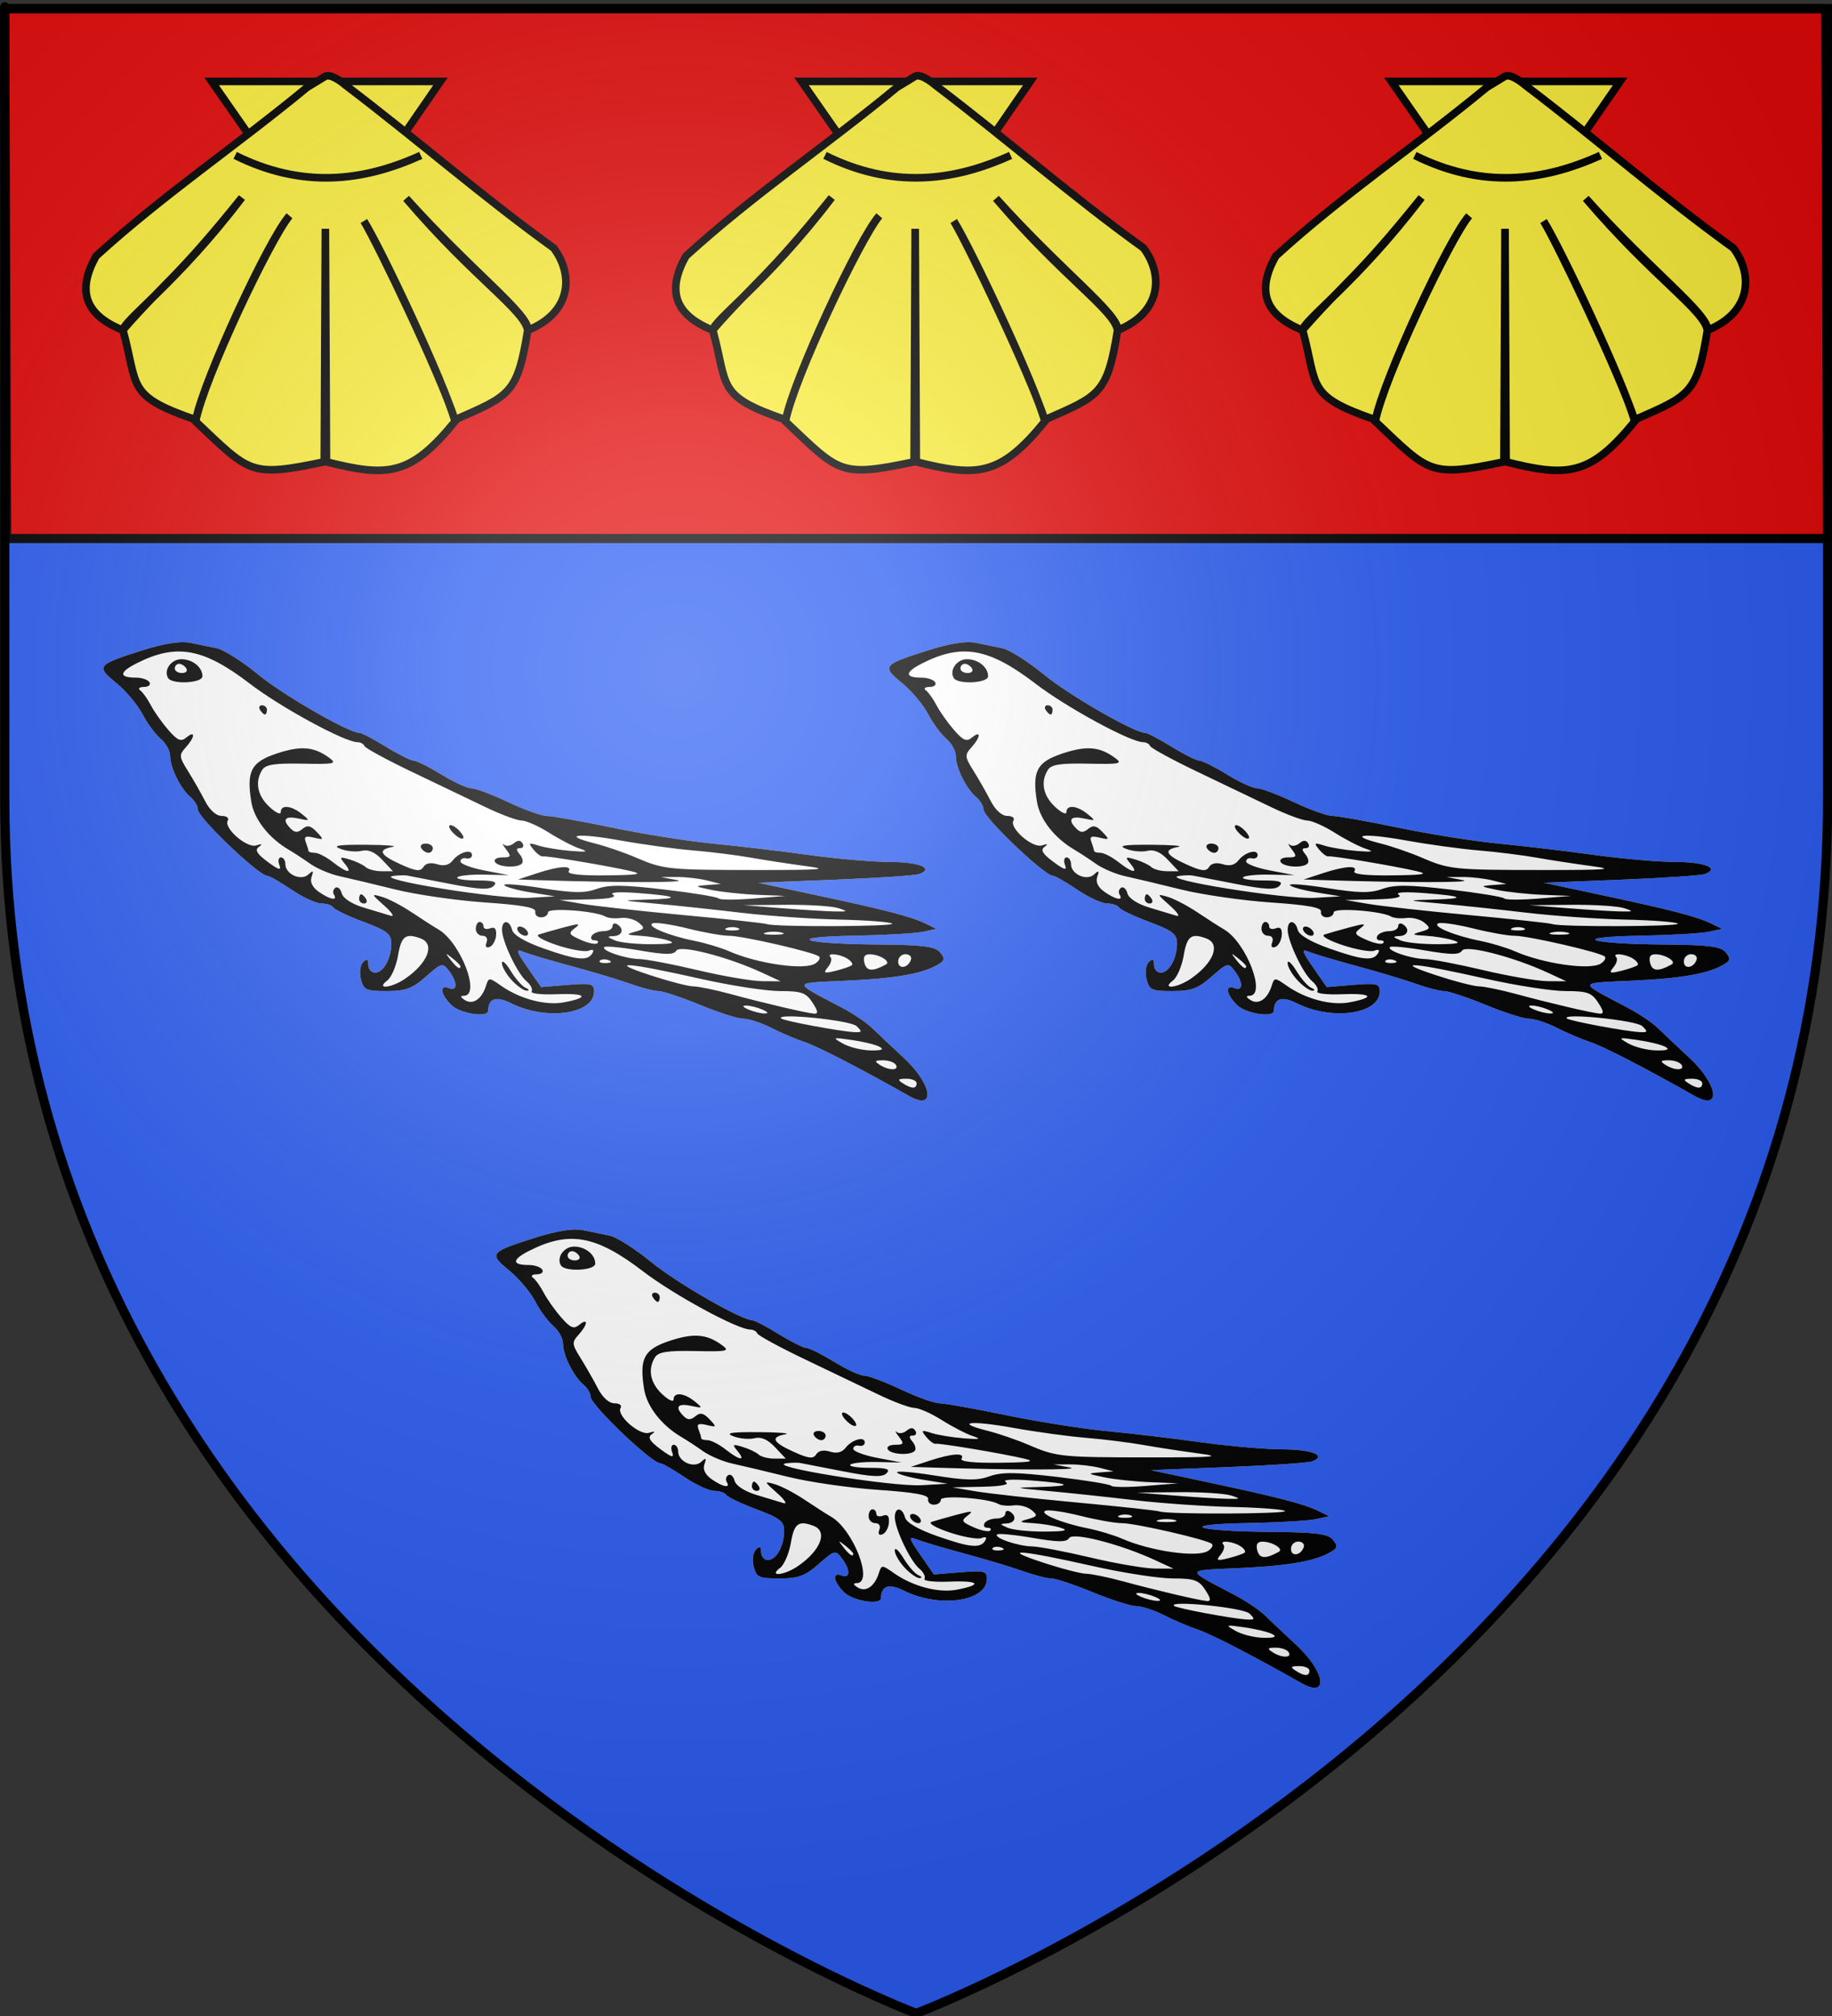
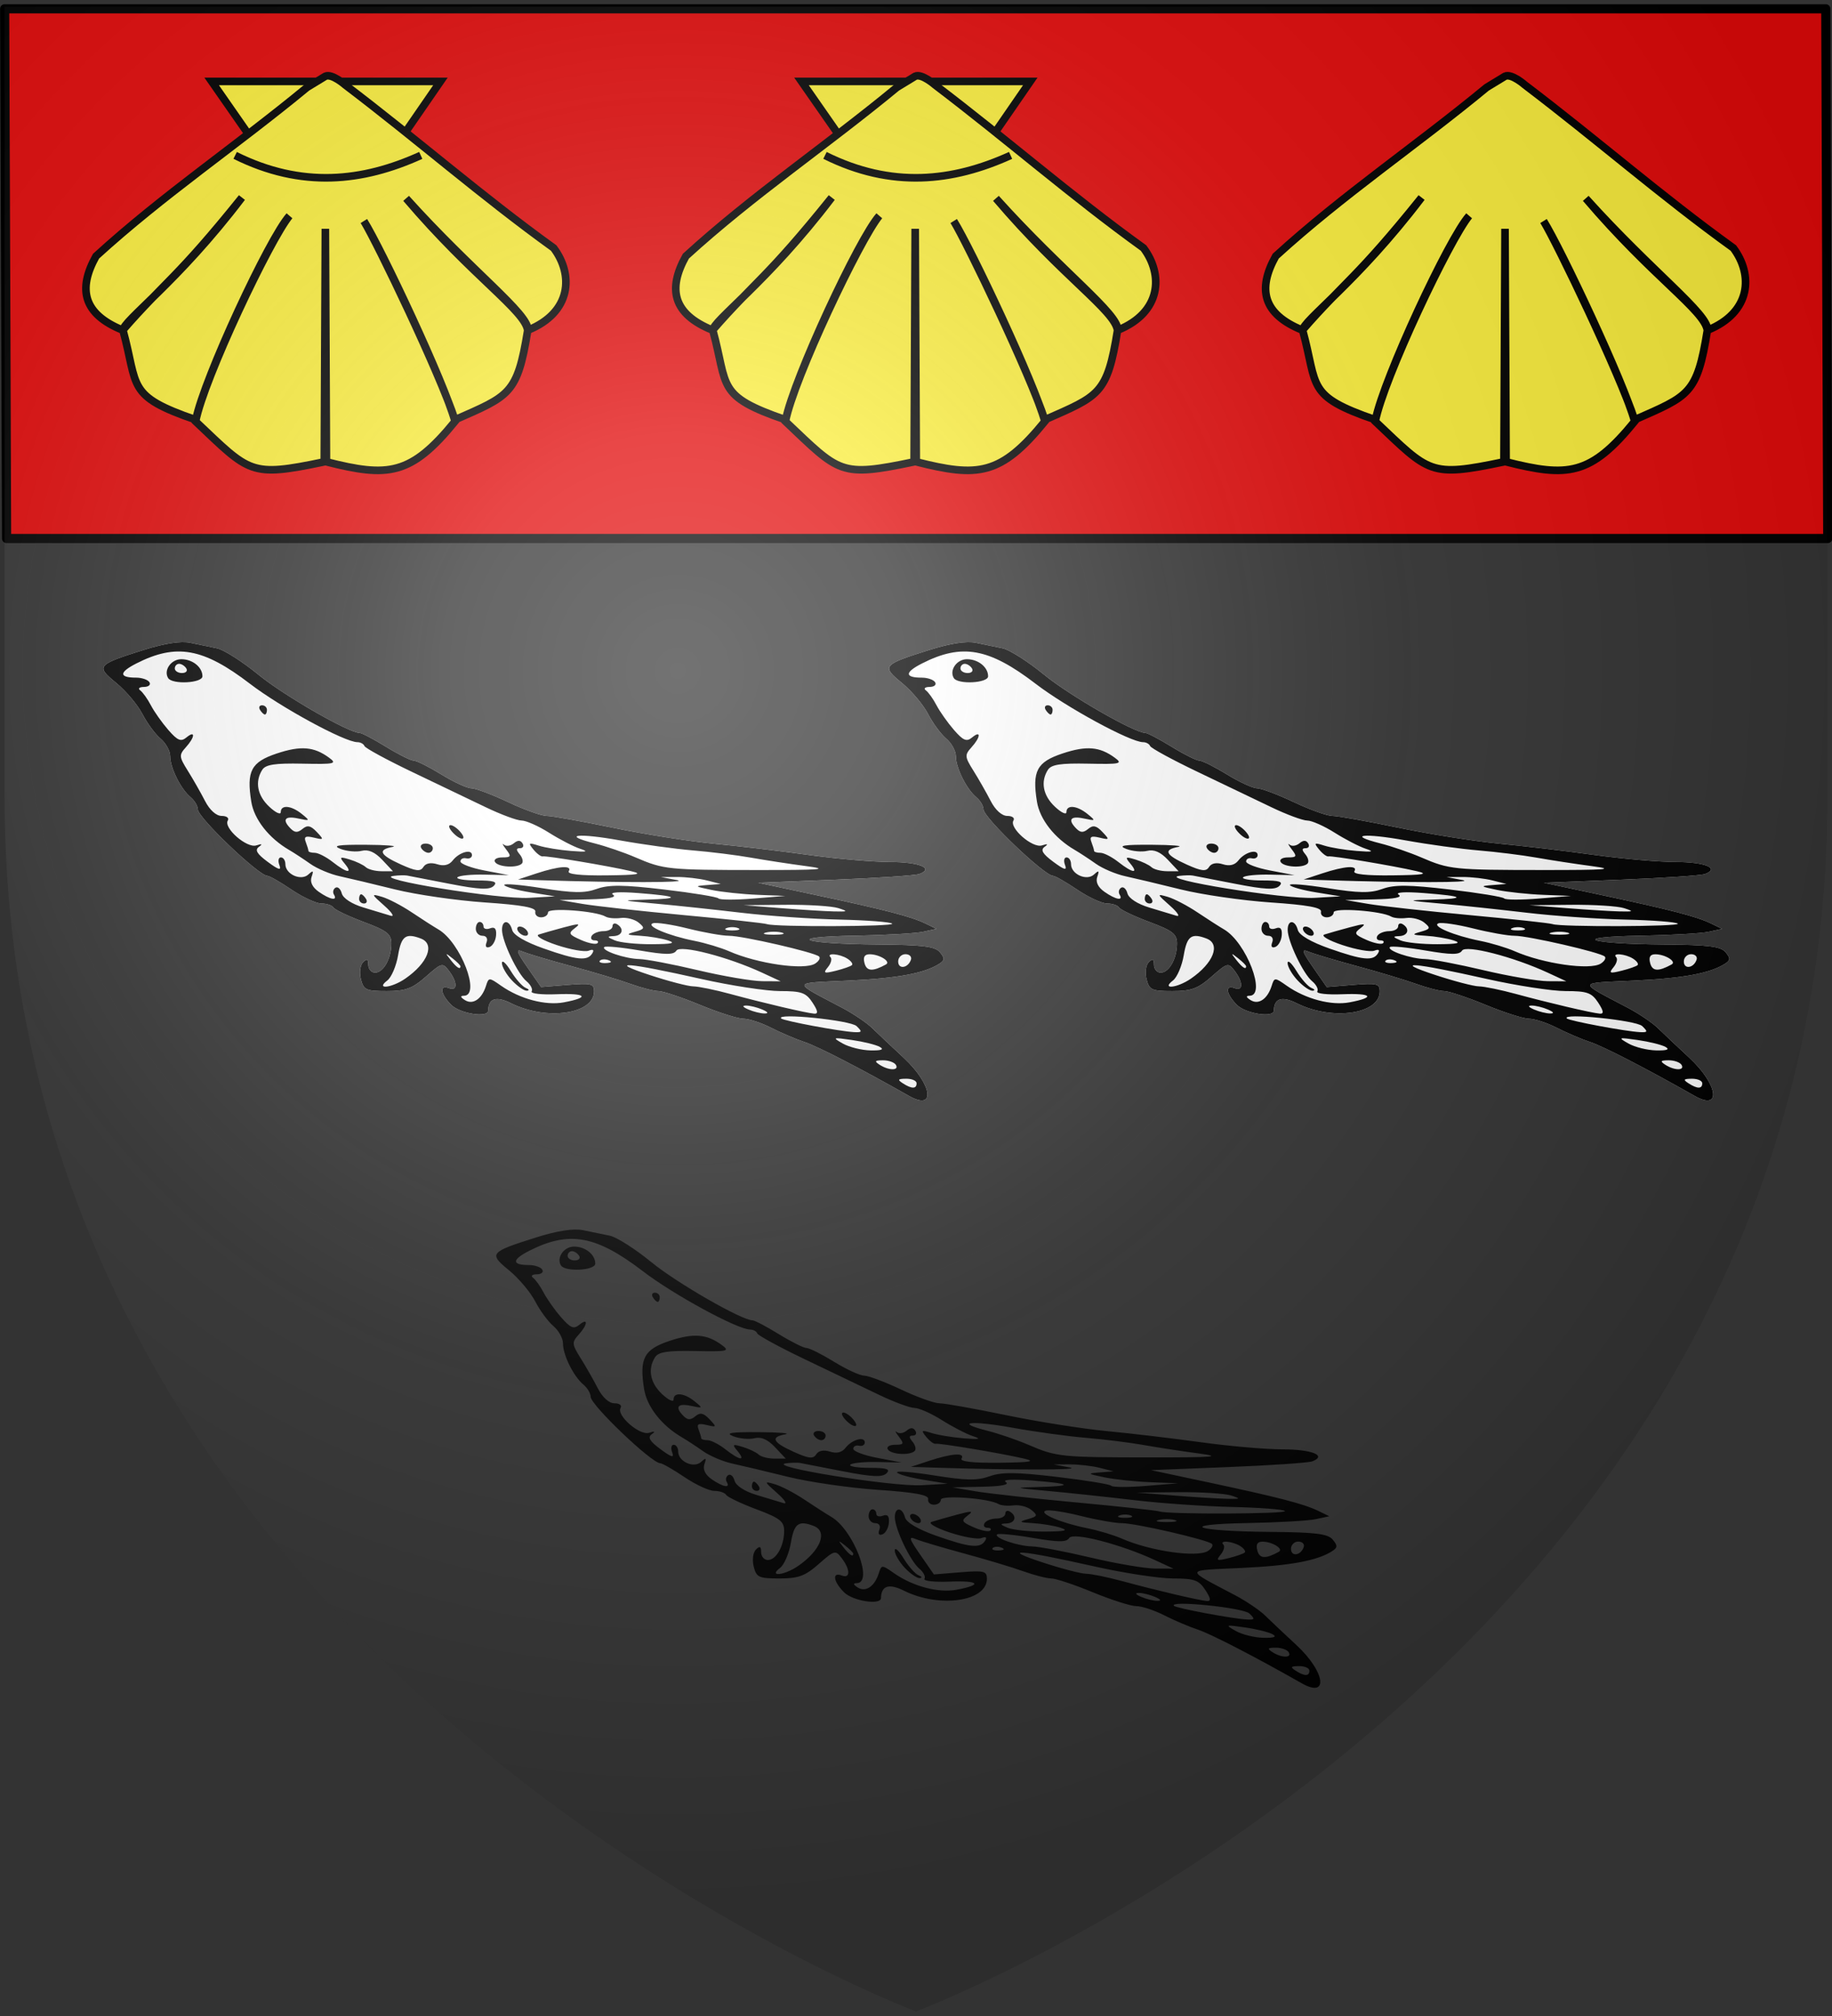
<svg xmlns="http://www.w3.org/2000/svg" xmlns:ns1="http://sodipodi.sourceforge.net/DTD/sodipodi-0.dtd" xmlns:ns2="http://www.inkscape.org/namespaces/inkscape" xmlns:xlink="http://www.w3.org/1999/xlink" height="660" width="600" version="1.0" id="svg2" ns1:version="0.32" ns2:version="0.44.1" ns1:docname="Bretenière  (21).svg" ns1:docbase="C:\Documents and Settings\Propriétaire\Mes documents\image blason\Blason du 21 a envoyer" ns2:export-filename="/Users/olivier/Desktop/Blason Rouge/Blason_Vide_3D.png" ns2:export-xdpi="144" ns2:export-ydpi="144">
  <rect width="100%" height="100%" fill="#333333" stroke="none" />
  <ns1:namedview ns2:window-height="712" ns2:window-width="1024" ns2:pageshadow="2" ns2:pageopacity="0.0" guidetolerance="10.0" gridtolerance="10.0" objecttolerance="10.0" borderopacity="1.0" bordercolor="#666666" pagecolor="#ffffff" id="base" showgrid="false" height="660px" ns2:zoom="0.55390028" ns2:cx="185.93857" ns2:cy="304.073" ns2:window-x="-4" ns2:window-y="-4" ns2:current-layer="layer2" showguides="true" ns2:guide-bbox="true" />
  <desc id="desc4">Flag of Canton of Valais (Wallis)</desc>
  <defs id="defs6">
    <linearGradient id="linearGradient2893">
      <stop style="stop-color:white;stop-opacity:0.314;" offset="0" id="stop2895" />
      <stop id="stop2897" offset="0.19" style="stop-color:white;stop-opacity:0.251;" />
      <stop style="stop-color:#6b6b6b;stop-opacity:0.125;" offset="0.6" id="stop2901" />
      <stop style="stop-color:black;stop-opacity:0.125;" offset="1" id="stop2899" />
    </linearGradient>
    <radialGradient ns2:collect="always" xlink:href="#linearGradient2893" id="radialGradient3163" gradientUnits="userSpaceOnUse" gradientTransform="matrix(1.353,0,0,1.349,-77.629,-85.747)" cx="221.445" cy="226.331" fx="221.445" fy="226.331" r="300" />
  </defs>
  <g ns2:groupmode="layer" id="layer3" ns2:label="Fond écu" style="display:inline">
-     <path id="path2855" style="fill:#2b5df2;fill-opacity:1;fill-rule:evenodd;stroke:none;stroke-width:1px;stroke-linecap:butt;stroke-linejoin:miter;stroke-opacity:1" d="M 300.065,659.608 C 300.065,659.608 598.565,547.288 598.565,261.836 C 598.565,-23.615 598.565,3.284 598.565,3.284 L 1.565,3.284 L 1.565,261.836 C 1.565,547.288 300.065,659.608 300.065,659.608 z " ns1:nodetypes="cccccc" />
-   </g>
+     </g>
  <g ns2:groupmode="layer" id="layer4" ns2:label="Meubles" style="display:inline">
    <path style="fill:#e20909;fill-opacity:1;fill-rule:evenodd;stroke:black;stroke-width:3;stroke-linecap:round;stroke-linejoin:round;stroke-miterlimit:4;stroke-dasharray:none;stroke-dashoffset:0;stroke-opacity:1;display:inline" d="M 1.525,2.885 L 597.968,2.885 L 598.606,176.298 L 2.163,176.298 L 1.525,2.885 z " id="rect11373" ns1:nodetypes="ccccc" />
    <g id="g4220" transform="translate(-0.709,-3.683579e-8)" style="fill:#fcef3c;fill-opacity:1;stroke:black;stroke-width:2.5;stroke-miterlimit:4;stroke-dasharray:none;stroke-opacity:1">
      <g transform="matrix(0.231,0,0,0.231,21.289,-22.714)" ns2:label="Calque 1" id="g2251" style="fill:#fcef3c;fill-opacity:1;stroke:black;stroke-width:10.801;stroke-miterlimit:4;stroke-dasharray:none;stroke-opacity:1">
        <g id="g2018" transform="matrix(4.082,0,0,4.082,-442.476,-370.971)" style="fill:#fcef3c;fill-opacity:1;stroke:black;stroke-width:2.646;stroke-miterlimit:4;stroke-dasharray:none;stroke-opacity:1;display:inline">
          <path ns1:nodetypes="ccccc" id="path1900" d="M 160.088,143.239 L 200.014,200.552 L 239.55,143.239 L 199.166,143.239 L 160.088,143.239 z " style="fill:#fcef3c;fill-opacity:1;fill-rule:evenodd;stroke:black;stroke-width:2.646;stroke-linecap:butt;stroke-linejoin:miter;stroke-miterlimit:4;stroke-dasharray:none;stroke-opacity:1" />
          <path ns1:nodetypes="ccccccccccccccccccccc" id="path2792" d="M 193.205,145.317 C 168.79,165.477 143.217,182.656 119.928,203.909 C 113.557,215.348 115.418,224.004 129.205,229.599 C 143.964,212.676 147.973,211.694 170.589,183.563 C 148.166,213.122 129.138,226.407 129.298,229.661 C 134.679,249.322 130.286,252.366 154.58,260.724 C 157.481,246.313 180.206,197.533 187.098,189.91 C 180.361,198.092 157.341,246.506 154.517,261.286 C 173.463,279.206 173.275,280.738 199.205,275.317 L 199.58,194.407 L 199.955,275.317 C 221.379,280.738 229.269,280.107 244.611,261.286 C 241.019,248.041 218.985,201.322 212.962,191.712 C 217.716,199.503 239.393,244.707 244.58,260.724 C 263.467,252.366 266.282,252.024 269.861,229.661 C 268.837,222.663 250.978,211.281 227.638,183.846 C 250.757,209.513 270.289,223.955 269.955,229.599 C 285.141,223.436 285.837,210.33 278.879,201.074 C 253.7,182.93 231.69,163.595 206.51,144.484 C 206.51,144.484 201.868,140.386 199.58,141.442 L 193.205,145.317 z " style="fill:#fcef3c;fill-opacity:1;fill-rule:evenodd;stroke:black;stroke-width:2.646;stroke-linecap:butt;stroke-linejoin:miter;stroke-miterlimit:4;stroke-dasharray:none;stroke-opacity:1" />
          <path ns1:nodetypes="cc" id="path3686" d="M 168.248,168.921 C 191.382,180.44 212.535,178.094 232.713,168.921" style="fill:#fcef3c;fill-opacity:1;fill-rule:evenodd;stroke:black;stroke-width:2.646;stroke-linecap:butt;stroke-linejoin:miter;stroke-miterlimit:4;stroke-dasharray:none;stroke-opacity:1" />
        </g>
      </g>
      <g transform="matrix(0.231,0,0,0.231,407.64,-22.714)" ns2:label="Calque 1" id="g2267" style="fill:#fcef3c;fill-opacity:1;stroke:black;stroke-width:10.801;stroke-miterlimit:4;stroke-dasharray:none;stroke-opacity:1">
        <g id="g2269" transform="matrix(4.082,0,0,4.082,-442.476,-370.971)" style="fill:#fcef3c;fill-opacity:1;stroke:black;stroke-width:2.646;stroke-miterlimit:4;stroke-dasharray:none;stroke-opacity:1;display:inline">
-           <path ns1:nodetypes="ccccc" id="path2271" d="M 160.088,143.239 L 200.014,200.552 L 239.55,143.239 L 199.166,143.239 L 160.088,143.239 z " style="fill:#fcef3c;fill-opacity:1;fill-rule:evenodd;stroke:black;stroke-width:2.646;stroke-linecap:butt;stroke-linejoin:miter;stroke-miterlimit:4;stroke-dasharray:none;stroke-opacity:1" />
          <path ns1:nodetypes="ccccccccccccccccccccc" id="path2273" d="M 193.205,145.317 C 168.79,165.477 143.217,182.656 119.928,203.909 C 113.557,215.348 115.418,224.004 129.205,229.599 C 143.964,212.676 147.973,211.694 170.589,183.563 C 148.166,213.122 129.138,226.407 129.298,229.661 C 134.679,249.322 130.286,252.366 154.58,260.724 C 157.481,246.313 180.206,197.533 187.098,189.91 C 180.361,198.092 157.341,246.506 154.517,261.286 C 173.463,279.206 173.275,280.738 199.205,275.317 L 199.58,194.407 L 199.955,275.317 C 221.379,280.738 229.269,280.107 244.611,261.286 C 241.019,248.041 218.985,201.322 212.962,191.712 C 217.716,199.503 239.393,244.707 244.58,260.724 C 263.467,252.366 266.282,252.024 269.861,229.661 C 268.837,222.663 250.978,211.281 227.638,183.846 C 250.757,209.513 270.289,223.955 269.955,229.599 C 285.141,223.436 285.837,210.33 278.879,201.074 C 253.7,182.93 231.69,163.595 206.51,144.484 C 206.51,144.484 201.868,140.386 199.58,141.442 L 193.205,145.317 z " style="fill:#fcef3c;fill-opacity:1;fill-rule:evenodd;stroke:black;stroke-width:2.646;stroke-linecap:butt;stroke-linejoin:miter;stroke-miterlimit:4;stroke-dasharray:none;stroke-opacity:1" />
-           <path ns1:nodetypes="cc" id="path2275" d="M 168.248,168.921 C 191.382,180.44 212.535,178.094 232.713,168.921" style="fill:#fcef3c;fill-opacity:1;fill-rule:evenodd;stroke:black;stroke-width:2.646;stroke-linecap:butt;stroke-linejoin:miter;stroke-miterlimit:4;stroke-dasharray:none;stroke-opacity:1" />
        </g>
      </g>
      <g id="g2257" ns2:label="Calque 1" transform="matrix(0.231,0,0,0.231,214.465,-22.714)" style="fill:#fcef3c;fill-opacity:1;stroke:black;stroke-width:10.801;stroke-miterlimit:4;stroke-dasharray:none;stroke-opacity:1">
        <g style="fill:#fcef3c;fill-opacity:1;stroke:black;stroke-width:2.646;stroke-miterlimit:4;stroke-dasharray:none;stroke-opacity:1;display:inline" transform="matrix(4.082,0,0,4.082,-442.476,-370.971)" id="g2259">
          <path style="fill:#fcef3c;fill-opacity:1;fill-rule:evenodd;stroke:black;stroke-width:2.646;stroke-linecap:butt;stroke-linejoin:miter;stroke-miterlimit:4;stroke-dasharray:none;stroke-opacity:1" d="M 160.088,143.239 L 200.014,200.552 L 239.55,143.239 L 199.166,143.239 L 160.088,143.239 z " id="path2261" ns1:nodetypes="ccccc" />
          <path style="fill:#fcef3c;fill-opacity:1;fill-rule:evenodd;stroke:black;stroke-width:2.646;stroke-linecap:butt;stroke-linejoin:miter;stroke-miterlimit:4;stroke-dasharray:none;stroke-opacity:1" d="M 193.205,145.317 C 168.79,165.477 143.217,182.656 119.928,203.909 C 113.557,215.348 115.418,224.004 129.205,229.599 C 143.964,212.676 147.973,211.694 170.589,183.563 C 148.166,213.122 129.138,226.407 129.298,229.661 C 134.679,249.322 130.286,252.366 154.58,260.724 C 157.481,246.313 180.206,197.533 187.098,189.91 C 180.361,198.092 157.341,246.506 154.517,261.286 C 173.463,279.206 173.275,280.738 199.205,275.317 L 199.58,194.407 L 199.955,275.317 C 221.379,280.738 229.269,280.107 244.611,261.286 C 241.019,248.041 218.985,201.322 212.962,191.712 C 217.716,199.503 239.393,244.707 244.58,260.724 C 263.467,252.366 266.282,252.024 269.861,229.661 C 268.837,222.663 250.978,211.281 227.638,183.846 C 250.757,209.513 270.289,223.955 269.955,229.599 C 285.141,223.436 285.837,210.33 278.879,201.074 C 253.7,182.93 231.69,163.595 206.51,144.484 C 206.51,144.484 201.868,140.386 199.58,141.442 L 193.205,145.317 z " id="path2263" ns1:nodetypes="ccccccccccccccccccccc" />
          <path style="fill:#fcef3c;fill-opacity:1;fill-rule:evenodd;stroke:black;stroke-width:2.646;stroke-linecap:butt;stroke-linejoin:miter;stroke-miterlimit:4;stroke-dasharray:none;stroke-opacity:1" d="M 168.248,168.921 C 191.382,180.44 212.535,178.094 232.713,168.921" id="path2265" ns1:nodetypes="cc" />
        </g>
      </g>
    </g>
    <g style="display:inline" id="g2017" transform="translate(2.878778e-6,1.181177e-4)">
      <g id="g1958" transform="matrix(1.509,0,0,1.509,57.209,-988.244)">
-         <path ns1:nodetypes="csssssssscccssssssssssssssssssssssssssssssssssssssssccccccssssssssc" id="path1960" style="fill:white" d="M 244.607,1020.085 C 234.346,1014.26 224.878,1009.372 222.036,1008.435 C 220.156,1007.814 216.871,1006.416 214.738,1005.328 C 212.604,1004.241 209.89,1003.351 208.707,1003.351 C 207.524,1003.351 203.282,1002 199.281,1000.351 C 195.28,998.7 191.224,997.35 190.269,997.35 C 189.314,997.35 186.563,996.644 184.157,995.781 C 181.75,994.918 175.956,993.178 171.281,991.915 C 166.606,990.652 161.905,989.251 160.835,988.802 C 159.222,988.126 159.392,988.712 161.835,992.233 L 164.781,996.48 L 170.531,996.01 C 175.661,995.591 176.281,995.743 176.281,997.422 C 176.281,1002.355 165.963,1003.833 158.281,1000.001 C 155.025,998.376 153.351,998.913 153.296,1001.601 C 153.264,1003.2 147.182,1002.252 145.281,1000.351 C 142.928,997.998 142.638,995.89 144.781,996.712 C 146.668,997.436 146.671,995.45 144.788,992.963 C 143.413,991.146 143.224,991.193 139.785,994.213 C 136.81,996.825 135.383,997.35 131.265,997.35 C 126.786,997.35 126.258,997.108 125.673,994.777 C 125.308,993.324 125.518,991.714 126.154,991.077 C 126.99,990.241 127.281,990.39 127.281,991.65 C 127.281,992.585 127.94,993.35 128.746,993.35 C 130.563,993.35 132.281,990.283 132.281,987.038 C 132.281,984.966 131.364,984.252 126.26,982.342 C 122.948,981.104 119.996,979.699 119.701,979.221 C 119.405,978.742 118.242,978.35 117.117,978.35 C 115.992,978.35 113.071,977 110.626,975.35 C 108.181,973.7 105.822,972.35 105.384,972.35 C 103.532,972.35 90.281,959.7 90.281,957.932 C 90.281,957.197 89.576,956.011 88.715,955.296 C 86.586,953.528 84.281,948.9 84.281,946.39 C 84.281,945.258 83.344,943.548 82.2,942.591 C 81.055,941.634 79.277,939.224 78.249,937.237 C 77.221,935.25 74.67,932.221 72.58,930.508 C 68.101,926.834 68.328,926.561 78.546,923.336 C 83.028,921.921 86.582,921.375 88.625,921.787 C 90.361,922.137 92.987,922.679 94.462,922.99 C 95.936,923.302 99.986,925.885 103.462,928.731 C 108.983,933.251 123.078,941.35 125.423,941.35 C 125.878,941.35 128.445,942.7 131.126,944.35 C 133.808,946 136.508,947.35 137.126,947.35 C 137.745,947.35 140.445,948.7 143.126,950.35 C 145.808,952 148.739,953.35 149.639,953.35 C 150.539,953.35 154.133,954.7 157.625,956.35 C 161.117,958 164.885,959.35 165.997,959.35 C 167.11,959.35 173.586,960.504 180.39,961.913 C 187.194,963.323 197.04,964.882 202.271,965.377 C 207.501,965.873 216.731,966.966 222.781,967.806 C 228.831,968.646 236.792,969.338 240.472,969.342 C 246.827,969.35 250.154,970.694 246.904,971.941 C 246.077,972.259 237.863,972.818 228.651,973.184 L 211.901,973.85 L 224.341,976.502 C 239.578,979.751 245.06,981.172 248.187,982.686 L 250.593,983.85 L 247.687,984.482 C 246.089,984.83 239.381,985.212 232.781,985.332 C 217.27,985.614 221.279,987.114 237.908,987.251 C 247.643,987.331 250.294,987.661 251.344,988.927 C 252.428,990.233 252.406,990.66 251.217,991.423 C 247.981,993.497 242.186,994.57 231.499,995.073 C 218.945,995.664 219.065,995.137 230.154,1000.994 C 232.56,1002.264 235.485,1004.242 236.654,1005.388 C 237.824,1006.534 240.881,1009.417 243.448,1011.794 C 249.725,1017.605 250.542,1023.455 244.607,1020.085 z " />
        <path d="M 244.607,1020.085 C 234.346,1014.26 224.878,1009.372 222.036,1008.435 C 220.156,1007.814 216.871,1006.416 214.738,1005.328 C 212.604,1004.241 209.89,1003.351 208.707,1003.351 C 207.524,1003.351 203.282,1002 199.281,1000.351 C 195.28,998.7 191.224,997.35 190.269,997.35 C 189.314,997.35 186.563,996.644 184.157,995.781 C 181.75,994.918 175.956,993.178 171.281,991.915 C 166.606,990.652 161.905,989.251 160.835,988.802 C 159.222,988.126 159.392,988.712 161.835,992.233 L 164.781,996.48 L 170.531,996.01 C 175.661,995.591 176.281,995.743 176.281,997.422 C 176.281,1002.355 165.963,1003.833 158.281,1000.001 C 155.025,998.376 153.351,998.913 153.296,1001.601 C 153.264,1003.2 147.182,1002.252 145.281,1000.351 C 142.928,997.998 142.638,995.89 144.781,996.712 C 146.668,997.436 146.671,995.45 144.788,992.963 C 143.413,991.146 143.224,991.193 139.785,994.213 C 136.81,996.825 135.383,997.35 131.265,997.35 C 126.786,997.35 126.258,997.108 125.673,994.777 C 125.308,993.324 125.518,991.714 126.154,991.077 C 126.99,990.241 127.281,990.39 127.281,991.65 C 127.281,992.585 127.94,993.35 128.746,993.35 C 130.563,993.35 132.281,990.283 132.281,987.038 C 132.281,984.966 131.364,984.252 126.26,982.342 C 122.948,981.104 119.996,979.699 119.701,979.221 C 119.405,978.742 118.242,978.35 117.117,978.35 C 115.992,978.35 113.071,977 110.626,975.35 C 108.181,973.7 105.822,972.35 105.384,972.35 C 103.532,972.35 90.281,959.7 90.281,957.932 C 90.281,957.197 89.576,956.01 88.715,955.296 C 86.586,953.528 84.281,948.9 84.281,946.39 C 84.281,945.258 83.344,943.548 82.2,942.591 C 81.055,941.634 79.277,939.224 78.249,937.237 C 77.221,935.25 74.67,932.221 72.58,930.508 C 68.101,926.834 68.328,926.561 78.546,923.336 C 83.028,921.921 86.582,921.375 88.625,921.787 C 90.361,922.137 92.987,922.679 94.462,922.99 C 95.936,923.302 99.986,925.885 103.462,928.731 C 108.983,933.251 123.078,941.35 125.423,941.35 C 125.878,941.35 128.445,942.7 131.126,944.35 C 133.808,946 136.508,947.35 137.126,947.35 C 137.745,947.35 140.445,948.7 143.126,950.35 C 145.808,952 148.739,953.35 149.639,953.35 C 150.539,953.35 154.133,954.7 157.625,956.35 C 161.117,958 164.885,959.35 165.997,959.35 C 167.11,959.35 173.586,960.504 180.39,961.913 C 187.194,963.323 197.04,964.882 202.271,965.377 C 207.501,965.873 216.731,966.966 222.781,967.806 C 228.831,968.646 236.792,969.338 240.472,969.342 C 246.827,969.35 250.154,970.694 246.904,971.941 C 246.077,972.259 237.863,972.818 228.651,973.184 L 211.901,973.85 L 224.341,976.502 C 239.578,979.751 245.06,981.172 248.187,982.686 L 250.593,983.85 L 247.687,984.482 C 246.089,984.83 239.381,985.212 232.781,985.332 C 217.27,985.614 221.279,987.114 237.908,987.251 C 247.643,987.331 250.294,987.661 251.344,988.927 C 252.428,990.233 252.406,990.66 251.217,991.423 C 247.981,993.497 242.186,994.57 231.499,995.073 C 218.945,995.664 219.065,995.137 230.154,1000.994 C 232.56,1002.264 235.485,1004.242 236.654,1005.388 C 237.824,1006.534 240.881,1009.417 243.448,1011.794 C 249.725,1017.605 250.542,1023.455 244.607,1020.085 z M 246.281,1017.351 C 246.281,1016.801 245.268,1016.357 244.031,1016.366 C 242.211,1016.378 242.068,1016.567 243.281,1017.351 C 245.22,1018.603 246.281,1018.603 246.281,1017.351 z M 241.781,1013.351 C 241.441,1012.801 240.177,1012.357 238.972,1012.366 C 237.191,1012.378 237.061,1012.562 238.281,1013.351 C 240.251,1014.624 242.568,1014.624 241.781,1013.351 z M 238.281,1009.454 C 237.456,1008.994 234.756,1008.327 232.281,1007.971 C 228.029,1007.359 227.919,1007.402 230.281,1008.739 C 231.656,1009.517 234.356,1010.185 236.281,1010.222 C 238.66,1010.268 239.301,1010.022 238.281,1009.454 z M 233.245,1004.944 C 231.924,1003.675 215.626,1002.029 216.889,1003.292 C 217.414,1003.817 229.651,1006.104 232.745,1006.255 C 234.46,1006.338 234.524,1006.172 233.245,1004.944 z M 212.781,1001.351 C 211.681,1000.878 210.106,1000.491 209.281,1000.491 C 208.335,1000.491 208.52,1000.809 209.781,1001.351 C 210.881,1001.823 212.456,1002.21 213.281,1002.21 C 214.226,1002.21 214.042,1001.892 212.781,1001.351 z M 223.689,999.85 C 222.276,997.694 221.308,997.35 216.649,997.35 C 213.678,997.35 205.967,996.165 199.514,994.716 C 183.43,991.103 178.901,990.751 188.281,993.841 C 192.406,995.201 196.699,996.321 197.821,996.331 C 198.943,996.342 202.543,997.08 205.821,997.972 C 213.002,999.926 222.302,1002.107 224.054,1002.248 C 224.974,1002.322 224.872,1001.657 223.689,999.85 z M 152.815,996.244 C 153.414,994.355 153.478,994.354 156.103,996.195 C 160.212,999.076 165.754,1000.54 169.73,999.794 C 175.467,998.718 174.626,997.772 168.167,998.035 C 164.889,998.168 162.444,997.895 162.733,997.427 C 163.022,996.96 162.518,995.964 161.611,995.214 C 159.676,993.612 156.334,986.616 156.303,984.1 C 156.274,981.825 157.912,981.833 158.508,984.11 C 158.796,985.21 161.37,986.714 165.374,988.12 C 172.579,990.651 174.836,990.879 175.886,989.18 C 176.357,988.418 176.083,988.212 175.099,988.59 C 174.269,988.909 171.157,988.358 168.185,987.367 C 165.161,986.358 163.442,985.35 164.281,985.077 C 165.106,984.809 167.581,984.106 169.781,983.514 C 173.032,982.639 173.47,982.672 172.12,983.689 C 170.632,984.81 170.769,985.078 173.427,986.255 C 175.06,986.978 176.67,987.295 177.005,986.96 C 177.34,986.625 177.063,986.35 176.389,986.35 C 175.714,986.35 175.441,985.9 175.781,985.35 C 176.121,984.8 177.272,984.35 178.34,984.35 C 179.407,984.35 180.281,983.874 180.281,983.291 C 180.281,982.709 180.731,982.511 181.281,982.85 C 182.878,983.837 182.438,985.344 180.531,985.421 C 179.034,985.481 179.071,985.616 180.781,986.35 C 181.881,986.823 185.481,987.197 188.781,987.18 C 193.23,987.159 194.135,986.944 192.281,986.35 C 190.906,985.91 188.206,985.46 186.281,985.35 C 183.261,985.178 183.108,985.06 185.164,984.483 C 187.283,983.889 187.372,983.671 185.967,982.505 C 185.098,981.783 183.35,981.327 182.084,981.491 C 180.817,981.655 179.331,981.521 178.781,981.194 C 176.693,979.954 166.281,979.191 166.281,980.278 C 166.281,980.868 165.606,981.35 164.781,981.35 C 163.956,981.35 163.393,980.795 163.531,980.117 C 163.71,979.232 160.617,978.667 152.592,978.121 C 146.439,977.702 137.664,976.432 133.092,975.298 C 128.521,974.165 123.112,972.876 121.072,972.435 C 119.032,971.995 116.16,970.783 114.689,969.742 C 113.219,968.702 111.147,967.345 110.085,966.726 C 105.693,964.171 102.495,960.088 101.882,956.256 C 100.818,949.605 101.853,947.653 107.425,945.803 C 112.626,944.075 115.47,944.305 118.77,946.719 C 120.569,948.034 120.014,948.158 112.985,948.012 C 107.033,947.888 104.988,948.202 104.261,949.35 C 102.623,951.938 103.188,954.915 105.781,957.35 C 107.156,958.642 108.281,959.171 108.281,958.525 C 108.281,956.87 110.547,957.066 112.84,958.919 C 114.698,960.42 114.663,960.462 112.031,959.9 C 109.127,959.279 108.499,960.168 110.457,962.127 C 111.34,963.009 111.976,963.018 113.007,962.163 C 114.064,961.286 114.774,961.437 116.081,962.817 C 117.693,964.52 117.661,964.584 115.452,964.054 C 113.661,963.625 113.257,963.845 113.702,965.005 C 114.02,965.835 114.281,966.702 114.281,966.932 C 114.281,967.162 114.895,967.35 115.646,967.35 C 116.397,967.35 118.155,968.25 119.554,969.35 C 122.632,971.772 124.034,971.963 122.161,969.706 C 120.94,968.235 121.058,968.141 123.289,968.819 C 124.659,969.235 126.208,969.975 126.731,970.463 C 127.253,970.951 128.794,971.35 130.155,971.35 L 132.63,971.35 L 130.3,968.87 C 128.724,967.193 127.284,966.562 125.852,966.922 C 124.687,967.214 122.619,967.027 121.257,966.506 C 119.377,965.786 120.706,965.57 126.781,965.608 C 131.181,965.635 133.768,965.845 132.531,966.074 C 129.226,966.685 129.768,967.815 134.357,969.885 C 137.606,971.35 138.595,971.46 139.232,970.43 C 139.735,969.616 140.847,969.395 142.229,969.834 C 143.683,970.296 144.826,970.017 145.604,969.01 C 146.995,967.212 149.781,966.439 149.781,967.85 C 149.781,968.393 149.218,968.708 148.531,968.55 C 147.843,968.392 147.281,968.698 147.281,969.23 C 147.281,969.762 149.643,970.649 152.531,971.199 L 157.781,972.201 L 152.554,972.086 C 149.68,972.022 147.017,972.281 146.638,972.66 C 146.258,973.04 148.138,973.35 150.814,973.35 C 154.554,973.35 155.408,973.624 154.501,974.531 C 153.594,975.438 151.386,975.334 144.964,974.085 C 140.369,973.191 136.197,972.382 135.695,972.287 C 135.192,972.191 133.881,972.223 132.781,972.357 C 127.755,972.969 155.691,977.493 162.191,977.12 L 167.781,976.799 L 162.508,975.943 C 159.609,975.472 157.034,974.761 156.788,974.362 C 156.542,973.963 160.208,974.256 164.935,975.013 C 171.747,976.104 174.22,976.14 176.855,975.188 C 179.471,974.241 182.585,974.269 191.48,975.315 C 197.695,976.046 203.006,976.916 203.281,977.247 C 203.556,977.579 206.931,977.592 210.781,977.277 L 217.781,976.704 L 211.781,976.469 C 208.481,976.341 203.981,975.863 201.781,975.408 C 198.056,974.637 197.988,974.564 200.781,974.347 L 203.781,974.114 L 200.781,973.35 C 199.131,972.931 196.206,972.593 194.281,972.6 L 190.781,972.614 L 194.281,973.275 C 197.264,973.838 181.907,973.852 164.781,973.301 L 159.781,973.141 L 163.781,971.822 C 168.674,970.21 171.608,970.012 170.781,971.35 C 170.385,971.991 173.329,972.313 178.972,972.247 C 185.857,972.166 187.017,971.966 184.281,971.331 C 179.343,970.184 165.911,967.938 165.127,968.128 C 164.767,968.215 163.867,967.548 163.127,966.645 C 161.924,965.178 162.047,965.088 164.281,965.799 C 165.656,966.236 168.806,966.753 171.281,966.948 C 174.724,967.219 175.183,967.106 173.234,966.467 C 171.833,966.008 168.805,964.444 166.504,962.991 C 164.203,961.539 161.524,960.351 160.551,960.351 C 159.577,960.351 156.081,959.055 152.781,957.47 C 149.481,955.886 142.281,952.437 136.781,949.806 C 131.281,947.176 126.631,944.647 126.448,944.187 C 126.264,943.727 125.577,943.35 124.919,943.35 C 122.177,943.35 108.301,935.812 101.607,930.685 C 91.446,922.902 85.593,921.858 76.918,926.281 C 73.147,928.203 73.136,929.35 76.889,929.35 C 78.139,929.35 79.441,929.8 79.781,930.35 C 80.121,930.9 79.585,931.357 78.59,931.366 C 77.575,931.374 77.221,931.704 77.782,932.116 C 78.333,932.52 79.372,933.975 80.09,935.35 C 80.807,936.725 82.509,939.131 83.871,940.695 C 85.893,943.018 86.617,943.316 87.814,942.323 C 89.792,940.682 89.683,942.249 87.664,944.479 C 86.17,946.131 86.203,946.515 88.109,949.558 C 89.243,951.369 90.922,954.313 91.84,956.1 C 92.857,958.081 94.268,959.35 95.454,959.35 C 96.524,959.35 97.123,959.797 96.786,960.342 C 95.795,961.945 100.913,966.414 102.975,965.746 C 104.216,965.344 104.389,965.445 103.529,966.066 C 102.602,966.736 103.101,967.58 105.444,969.313 C 107.852,971.093 108.46,971.259 107.978,970.003 C 107.629,969.094 107.78,968.35 108.312,968.35 C 108.845,968.35 109.281,969.01 109.281,969.815 C 109.281,972.004 112.681,973.528 114.275,972.054 C 115.312,971.094 115.453,971.199 114.97,972.573 C 114.579,973.686 115.136,974.836 116.545,975.823 C 118.981,977.529 120.703,977.842 119.824,976.42 C 119.507,975.908 119.654,975.238 120.151,974.931 C 120.647,974.624 121.264,975.177 121.521,976.159 C 121.798,977.218 123.72,978.465 126.238,979.22 C 128.576,979.92 131.23,980.722 132.135,981.002 C 133.04,981.282 132.431,980.313 130.781,978.848 C 127.87,976.264 127.855,976.207 130.281,976.914 C 131.656,977.315 134.533,978.814 136.674,980.247 C 138.815,981.679 141.437,983.359 142.5,983.981 C 147.317,986.797 151.748,998.32 148.031,998.366 C 147.182,998.376 147.251,998.678 148.247,999.309 C 149.969,1000.398 151.91,999.095 152.815,996.244 z M 158.455,995.036 C 157.259,993.763 156.283,992.076 156.285,991.286 C 156.287,990.496 157.15,991.263 158.203,992.99 C 159.255,994.716 160.716,996.368 161.449,996.661 C 162.181,996.953 162.297,997.228 161.705,997.271 C 161.114,997.315 159.651,996.309 158.455,995.036 z M 152.939,986.799 C 153.266,985.947 152.901,985.35 152.055,985.35 C 151.262,985.35 150.614,984.675 150.614,983.85 C 150.614,983.025 150.989,982.35 151.448,982.35 C 151.906,982.35 152.281,982.786 152.281,983.319 C 152.281,983.852 152.931,984.038 153.725,983.733 C 154.719,983.352 155.121,983.821 155.014,985.239 C 154.929,986.371 154.302,987.512 153.621,987.773 C 152.863,988.064 152.599,987.686 152.939,986.799 z M 159.781,984.35 C 159.441,983.8 159.613,983.35 160.163,983.35 C 160.713,983.35 161.441,983.8 161.781,984.35 C 162.121,984.9 161.949,985.35 161.399,985.35 C 160.849,985.35 160.121,984.9 159.781,984.35 z M 125.281,977.35 C 125.281,976.8 125.479,976.35 125.722,976.35 C 125.964,976.35 126.441,976.8 126.781,977.35 C 127.121,977.9 126.922,978.35 126.34,978.35 C 125.757,978.35 125.281,977.9 125.281,977.35 z M 154.781,969.35 C 154.441,968.8 155.144,968.35 156.344,968.35 C 158.266,968.35 158.366,968.142 157.186,966.6 C 156.45,965.638 156.241,965.184 156.722,965.592 C 157.203,965.999 158.161,965.865 158.85,965.293 C 159.718,964.573 160.302,964.575 160.751,965.302 C 161.107,965.879 160.867,966.35 160.217,966.35 C 159.342,966.35 159.325,966.699 160.15,967.692 C 160.762,968.431 160.967,969.331 160.606,969.692 C 159.587,970.711 155.472,970.469 154.781,969.35 z M 138.781,966.35 C 138.441,965.8 138.864,965.35 139.722,965.35 C 140.579,965.35 141.281,965.8 141.281,966.35 C 141.281,966.9 140.857,967.35 140.34,967.35 C 139.822,967.35 139.121,966.9 138.781,966.35 z M 145.491,962.812 C 144.782,962.008 144.615,961.35 145.119,961.35 C 145.623,961.35 146.596,962.025 147.281,962.85 C 148.885,964.783 147.198,964.747 145.491,962.812 z M 103.781,936.35 C 103.441,935.8 103.639,935.35 104.222,935.35 C 104.804,935.35 105.281,935.8 105.281,936.35 C 105.281,936.9 105.082,937.35 104.84,937.35 C 104.597,937.35 104.121,936.9 103.781,936.35 z M 83.837,929.441 C 82.797,927.758 84.476,925.35 86.688,925.35 C 89.138,925.35 91.281,927.076 91.281,929.05 C 91.281,930.545 84.732,930.889 83.837,929.441 z M 87.781,927.35 C 87.441,926.8 86.739,926.35 86.222,926.35 C 85.704,926.35 85.281,926.8 85.281,927.35 C 85.281,927.9 85.982,928.35 86.84,928.35 C 87.697,928.35 88.121,927.9 87.781,927.35 z M 135.308,994.646 C 140.202,991.274 141.811,987.151 138.699,985.957 C 135.409,984.695 134.449,985.397 133.742,989.583 C 133.348,991.911 132.296,994.372 131.404,995.051 C 128.747,997.074 132.325,996.702 135.308,994.646 z M 212.781,993.373 C 205.306,989.909 194.964,987.246 194.143,988.573 C 193.563,989.512 191.806,989.505 186.195,988.542 C 182.233,987.863 178.769,987.529 178.497,987.801 C 177.757,988.541 183.028,990.344 186.096,990.399 C 187.573,990.425 193.281,991.512 198.781,992.815 C 204.281,994.117 210.581,995.192 212.781,995.204 L 216.781,995.226 L 212.781,993.373 z M 232.25,991.715 C 232.51,991.455 232.061,990.823 231.252,990.311 C 229.579,989.254 226.603,989.006 227.606,990.008 C 227.967,990.37 227.705,991.345 227.022,992.174 C 225.947,993.481 226.182,993.582 228.779,992.935 C 230.428,992.524 231.99,991.975 232.25,991.715 z M 239.638,991.571 C 240.756,990.956 238.254,989.385 236.125,989.366 C 234.978,989.355 234.623,989.944 234.973,991.281 C 235.444,993.081 236.743,993.162 239.638,991.571 z M 147.281,991.973 C 147.281,991.765 146.493,990.978 145.531,990.223 C 143.945,988.979 143.909,989.014 145.153,990.6 C 146.46,992.266 147.281,992.796 147.281,991.973 z M 224.252,991.389 C 225.061,990.878 225.453,990.189 225.124,989.86 C 224.223,988.96 208.542,985.35 205.531,985.35 C 204.089,985.35 200.068,984.638 196.595,983.767 C 193.122,982.896 189.719,982.393 189.031,982.648 C 187.449,983.235 192.447,985.337 198.089,986.457 C 200.458,986.927 203.833,987.942 205.589,988.713 C 211.753,991.418 221.904,992.874 224.252,991.389 z M 245.052,990.538 C 245.269,989.885 244.735,989.35 243.864,989.35 C 242.993,989.35 242.281,990.063 242.281,990.934 C 242.281,992.7 244.434,992.392 245.052,990.538 z M 179.468,990.667 C 178.746,990.378 177.884,990.414 177.552,990.746 C 177.219,991.079 177.81,991.315 178.864,991.271 C 180.029,991.223 180.266,990.987 179.468,990.667 z M 217.031,984.661 C 216.068,984.41 214.493,984.41 213.531,984.661 C 212.568,984.913 213.356,985.118 215.281,985.118 C 217.206,985.118 217.993,984.913 217.031,984.661 z M 207.531,983.688 C 206.843,983.411 205.718,983.411 205.031,983.688 C 204.343,983.966 204.906,984.193 206.281,984.193 C 207.656,984.193 208.218,983.966 207.531,983.688 z M 240.981,982.717 C 240.633,982.369 235.495,981.975 229.564,981.842 C 223.633,981.709 214.056,981.043 208.281,980.361 C 202.506,979.68 194.181,978.793 189.781,978.391 C 181.961,977.677 181.914,977.657 187.698,977.505 C 195.306,977.306 194.604,976.755 185.89,976.087 C 181.742,975.768 179.552,975.909 180.39,976.439 C 181.284,977.005 179.459,977.367 175.281,977.453 L 168.781,977.586 L 173.781,978.437 C 176.531,978.906 186.431,979.999 195.781,980.867 C 205.131,981.735 213.231,982.613 213.781,982.819 C 215.535,983.474 241.641,983.377 240.981,982.717 z M 229.281,979.35 C 227.906,978.91 222.731,978.587 217.781,978.633 L 208.781,978.717 L 216.781,979.35 C 221.181,979.699 226.356,980.021 228.281,980.067 C 231.403,980.142 231.511,980.065 229.281,979.35 z M 222.281,970.235 C 218.706,969.762 213.306,968.935 210.281,968.396 C 207.256,967.858 201.631,967.156 197.781,966.838 C 193.931,966.52 186.827,965.546 181.995,964.674 C 172.759,963.007 168.994,963.441 176.43,965.316 C 178.823,965.919 182.806,967.285 185.281,968.35 C 191.384,970.978 192.339,971.077 211.781,971.087 C 225.616,971.094 227.571,970.935 222.281,970.235 z " style="fill:black" id="path1962" />
      </g>
      <g transform="matrix(1.509,0,0,1.509,23.358,-1050.53)" id="g1970">
        <g id="g1954" transform="translate(107.696,-86.157)">
          <path ns1:nodetypes="csssssssscccssssssssssssssssssssssssssssssssssssssssccccccssssssssc" id="path1952" style="fill:white" d="M 244.607,1020.085 C 234.346,1014.26 224.878,1009.372 222.036,1008.435 C 220.156,1007.814 216.871,1006.416 214.738,1005.328 C 212.604,1004.241 209.89,1003.351 208.707,1003.351 C 207.524,1003.351 203.282,1002 199.281,1000.351 C 195.28,998.7 191.224,997.35 190.269,997.35 C 189.314,997.35 186.563,996.644 184.157,995.781 C 181.75,994.918 175.956,993.178 171.281,991.915 C 166.606,990.652 161.905,989.251 160.835,988.802 C 159.222,988.126 159.392,988.712 161.835,992.233 L 164.781,996.48 L 170.531,996.01 C 175.661,995.591 176.281,995.743 176.281,997.422 C 176.281,1002.355 165.963,1003.833 158.281,1000.001 C 155.025,998.376 153.351,998.913 153.296,1001.601 C 153.264,1003.2 147.182,1002.252 145.281,1000.351 C 142.928,997.998 142.638,995.89 144.781,996.712 C 146.668,997.436 146.671,995.45 144.788,992.963 C 143.413,991.146 143.224,991.193 139.785,994.213 C 136.81,996.825 135.383,997.35 131.265,997.35 C 126.786,997.35 126.258,997.108 125.673,994.777 C 125.308,993.324 125.518,991.714 126.154,991.077 C 126.99,990.241 127.281,990.39 127.281,991.65 C 127.281,992.585 127.94,993.35 128.746,993.35 C 130.563,993.35 132.281,990.283 132.281,987.038 C 132.281,984.966 131.364,984.252 126.26,982.342 C 122.948,981.104 119.996,979.699 119.701,979.221 C 119.405,978.742 118.242,978.35 117.117,978.35 C 115.992,978.35 113.071,977 110.626,975.35 C 108.181,973.7 105.822,972.35 105.384,972.35 C 103.532,972.35 90.281,959.7 90.281,957.932 C 90.281,957.197 89.576,956.011 88.715,955.296 C 86.586,953.528 84.281,948.9 84.281,946.39 C 84.281,945.258 83.344,943.548 82.2,942.591 C 81.055,941.634 79.277,939.224 78.249,937.237 C 77.221,935.25 74.67,932.221 72.58,930.508 C 68.101,926.834 68.328,926.561 78.546,923.336 C 83.028,921.921 86.582,921.375 88.625,921.787 C 90.361,922.137 92.987,922.679 94.462,922.99 C 95.936,923.302 99.986,925.885 103.462,928.731 C 108.983,933.251 123.078,941.35 125.423,941.35 C 125.878,941.35 128.445,942.7 131.126,944.35 C 133.808,946 136.508,947.35 137.126,947.35 C 137.745,947.35 140.445,948.7 143.126,950.35 C 145.808,952 148.739,953.35 149.639,953.35 C 150.539,953.35 154.133,954.7 157.625,956.35 C 161.117,958 164.885,959.35 165.997,959.35 C 167.11,959.35 173.586,960.504 180.39,961.913 C 187.194,963.323 197.04,964.882 202.271,965.377 C 207.501,965.873 216.731,966.966 222.781,967.806 C 228.831,968.646 236.792,969.338 240.472,969.342 C 246.827,969.35 250.154,970.694 246.904,971.941 C 246.077,972.259 237.863,972.818 228.651,973.184 L 211.901,973.85 L 224.341,976.502 C 239.578,979.751 245.06,981.172 248.187,982.686 L 250.593,983.85 L 247.687,984.482 C 246.089,984.83 239.381,985.212 232.781,985.332 C 217.27,985.614 221.279,987.114 237.908,987.251 C 247.643,987.331 250.294,987.661 251.344,988.927 C 252.428,990.233 252.406,990.66 251.217,991.423 C 247.981,993.497 242.186,994.57 231.499,995.073 C 218.945,995.664 219.065,995.137 230.154,1000.994 C 232.56,1002.264 235.485,1004.242 236.654,1005.388 C 237.824,1006.534 240.881,1009.417 243.448,1011.794 C 249.725,1017.605 250.542,1023.455 244.607,1020.085 z " />
          <path d="M 244.607,1020.085 C 234.346,1014.26 224.878,1009.372 222.036,1008.435 C 220.156,1007.814 216.871,1006.416 214.738,1005.328 C 212.604,1004.241 209.89,1003.351 208.707,1003.351 C 207.524,1003.351 203.282,1002 199.281,1000.351 C 195.28,998.7 191.224,997.35 190.269,997.35 C 189.314,997.35 186.563,996.644 184.157,995.781 C 181.75,994.918 175.956,993.178 171.281,991.915 C 166.606,990.652 161.905,989.251 160.835,988.802 C 159.222,988.126 159.392,988.712 161.835,992.233 L 164.781,996.48 L 170.531,996.01 C 175.661,995.591 176.281,995.743 176.281,997.422 C 176.281,1002.355 165.963,1003.833 158.281,1000.001 C 155.025,998.376 153.351,998.913 153.296,1001.601 C 153.264,1003.2 147.182,1002.252 145.281,1000.351 C 142.928,997.998 142.638,995.89 144.781,996.712 C 146.668,997.436 146.671,995.45 144.788,992.963 C 143.413,991.146 143.224,991.193 139.785,994.213 C 136.81,996.825 135.383,997.35 131.265,997.35 C 126.786,997.35 126.258,997.108 125.673,994.777 C 125.308,993.324 125.518,991.714 126.154,991.077 C 126.99,990.241 127.281,990.39 127.281,991.65 C 127.281,992.585 127.94,993.35 128.746,993.35 C 130.563,993.35 132.281,990.283 132.281,987.038 C 132.281,984.966 131.364,984.252 126.26,982.342 C 122.948,981.104 119.996,979.699 119.701,979.221 C 119.405,978.742 118.242,978.35 117.117,978.35 C 115.992,978.35 113.071,977 110.626,975.35 C 108.181,973.7 105.822,972.35 105.384,972.35 C 103.532,972.35 90.281,959.7 90.281,957.932 C 90.281,957.197 89.576,956.01 88.715,955.296 C 86.586,953.528 84.281,948.9 84.281,946.39 C 84.281,945.258 83.344,943.548 82.2,942.591 C 81.055,941.634 79.277,939.224 78.249,937.237 C 77.221,935.25 74.67,932.221 72.58,930.508 C 68.101,926.834 68.328,926.561 78.546,923.336 C 83.028,921.921 86.582,921.375 88.625,921.787 C 90.361,922.137 92.987,922.679 94.462,922.99 C 95.936,923.302 99.986,925.885 103.462,928.731 C 108.983,933.251 123.078,941.35 125.423,941.35 C 125.878,941.35 128.445,942.7 131.126,944.35 C 133.808,946 136.508,947.35 137.126,947.35 C 137.745,947.35 140.445,948.7 143.126,950.35 C 145.808,952 148.739,953.35 149.639,953.35 C 150.539,953.35 154.133,954.7 157.625,956.35 C 161.117,958 164.885,959.35 165.997,959.35 C 167.11,959.35 173.586,960.504 180.39,961.913 C 187.194,963.323 197.04,964.882 202.271,965.377 C 207.501,965.873 216.731,966.966 222.781,967.806 C 228.831,968.646 236.792,969.338 240.472,969.342 C 246.827,969.35 250.154,970.694 246.904,971.941 C 246.077,972.259 237.863,972.818 228.651,973.184 L 211.901,973.85 L 224.341,976.502 C 239.578,979.751 245.06,981.172 248.187,982.686 L 250.593,983.85 L 247.687,984.482 C 246.089,984.83 239.381,985.212 232.781,985.332 C 217.27,985.614 221.279,987.114 237.908,987.251 C 247.643,987.331 250.294,987.661 251.344,988.927 C 252.428,990.233 252.406,990.66 251.217,991.423 C 247.981,993.497 242.186,994.57 231.499,995.073 C 218.945,995.664 219.065,995.137 230.154,1000.994 C 232.56,1002.264 235.485,1004.242 236.654,1005.388 C 237.824,1006.534 240.881,1009.417 243.448,1011.794 C 249.725,1017.605 250.542,1023.455 244.607,1020.085 z M 246.281,1017.351 C 246.281,1016.801 245.268,1016.357 244.031,1016.366 C 242.211,1016.378 242.068,1016.567 243.281,1017.351 C 245.22,1018.603 246.281,1018.603 246.281,1017.351 z M 241.781,1013.351 C 241.441,1012.801 240.177,1012.357 238.972,1012.366 C 237.191,1012.378 237.061,1012.562 238.281,1013.351 C 240.251,1014.624 242.568,1014.624 241.781,1013.351 z M 238.281,1009.454 C 237.456,1008.994 234.756,1008.327 232.281,1007.971 C 228.029,1007.359 227.919,1007.402 230.281,1008.739 C 231.656,1009.517 234.356,1010.185 236.281,1010.222 C 238.66,1010.268 239.301,1010.022 238.281,1009.454 z M 233.245,1004.944 C 231.924,1003.675 215.626,1002.029 216.889,1003.292 C 217.414,1003.817 229.651,1006.104 232.745,1006.255 C 234.46,1006.338 234.524,1006.172 233.245,1004.944 z M 212.781,1001.351 C 211.681,1000.878 210.106,1000.491 209.281,1000.491 C 208.335,1000.491 208.52,1000.809 209.781,1001.351 C 210.881,1001.823 212.456,1002.21 213.281,1002.21 C 214.226,1002.21 214.042,1001.892 212.781,1001.351 z M 223.689,999.85 C 222.276,997.694 221.308,997.35 216.649,997.35 C 213.678,997.35 205.967,996.165 199.514,994.716 C 183.43,991.103 178.901,990.751 188.281,993.841 C 192.406,995.201 196.699,996.321 197.821,996.331 C 198.943,996.342 202.543,997.08 205.821,997.972 C 213.002,999.926 222.302,1002.107 224.054,1002.248 C 224.974,1002.322 224.872,1001.657 223.689,999.85 z M 152.815,996.244 C 153.414,994.355 153.478,994.354 156.103,996.195 C 160.212,999.076 165.754,1000.54 169.73,999.794 C 175.467,998.718 174.626,997.772 168.167,998.035 C 164.889,998.168 162.444,997.895 162.733,997.427 C 163.022,996.96 162.518,995.964 161.611,995.214 C 159.676,993.612 156.334,986.616 156.303,984.1 C 156.274,981.825 157.912,981.833 158.508,984.11 C 158.796,985.21 161.37,986.714 165.374,988.12 C 172.579,990.651 174.836,990.879 175.886,989.18 C 176.357,988.418 176.083,988.212 175.099,988.59 C 174.269,988.909 171.157,988.358 168.185,987.367 C 165.161,986.358 163.442,985.35 164.281,985.077 C 165.106,984.809 167.581,984.106 169.781,983.514 C 173.032,982.639 173.47,982.672 172.12,983.689 C 170.632,984.81 170.769,985.078 173.427,986.255 C 175.06,986.978 176.67,987.295 177.005,986.96 C 177.34,986.625 177.063,986.35 176.389,986.35 C 175.714,986.35 175.441,985.9 175.781,985.35 C 176.121,984.8 177.272,984.35 178.34,984.35 C 179.407,984.35 180.281,983.874 180.281,983.291 C 180.281,982.709 180.731,982.511 181.281,982.85 C 182.878,983.837 182.438,985.344 180.531,985.421 C 179.034,985.481 179.071,985.616 180.781,986.35 C 181.881,986.823 185.481,987.197 188.781,987.18 C 193.23,987.159 194.135,986.944 192.281,986.35 C 190.906,985.91 188.206,985.46 186.281,985.35 C 183.261,985.178 183.108,985.06 185.164,984.483 C 187.283,983.889 187.372,983.671 185.967,982.505 C 185.098,981.783 183.35,981.327 182.084,981.491 C 180.817,981.655 179.331,981.521 178.781,981.194 C 176.693,979.954 166.281,979.191 166.281,980.278 C 166.281,980.868 165.606,981.35 164.781,981.35 C 163.956,981.35 163.393,980.795 163.531,980.117 C 163.71,979.232 160.617,978.667 152.592,978.121 C 146.439,977.702 137.664,976.432 133.092,975.298 C 128.521,974.165 123.112,972.876 121.072,972.435 C 119.032,971.995 116.16,970.783 114.689,969.742 C 113.219,968.702 111.147,967.345 110.085,966.726 C 105.693,964.171 102.495,960.088 101.882,956.256 C 100.818,949.605 101.853,947.653 107.425,945.803 C 112.626,944.075 115.47,944.305 118.77,946.719 C 120.569,948.034 120.014,948.158 112.985,948.012 C 107.033,947.888 104.988,948.202 104.261,949.35 C 102.623,951.938 103.188,954.915 105.781,957.35 C 107.156,958.642 108.281,959.171 108.281,958.525 C 108.281,956.87 110.547,957.066 112.84,958.919 C 114.698,960.42 114.663,960.462 112.031,959.9 C 109.127,959.279 108.499,960.168 110.457,962.127 C 111.34,963.009 111.976,963.018 113.007,962.163 C 114.064,961.286 114.774,961.437 116.081,962.817 C 117.693,964.52 117.661,964.584 115.452,964.054 C 113.661,963.625 113.257,963.845 113.702,965.005 C 114.02,965.835 114.281,966.702 114.281,966.932 C 114.281,967.162 114.895,967.35 115.646,967.35 C 116.397,967.35 118.155,968.25 119.554,969.35 C 122.632,971.772 124.034,971.963 122.161,969.706 C 120.94,968.235 121.058,968.141 123.289,968.819 C 124.659,969.235 126.208,969.975 126.731,970.463 C 127.253,970.951 128.794,971.35 130.155,971.35 L 132.63,971.35 L 130.3,968.87 C 128.724,967.193 127.284,966.562 125.852,966.922 C 124.687,967.214 122.619,967.027 121.257,966.506 C 119.377,965.786 120.706,965.57 126.781,965.608 C 131.181,965.635 133.768,965.845 132.531,966.074 C 129.226,966.685 129.768,967.815 134.357,969.885 C 137.606,971.35 138.595,971.46 139.232,970.43 C 139.735,969.616 140.847,969.395 142.229,969.834 C 143.683,970.296 144.826,970.017 145.604,969.01 C 146.995,967.212 149.781,966.439 149.781,967.85 C 149.781,968.393 149.218,968.708 148.531,968.55 C 147.843,968.392 147.281,968.698 147.281,969.23 C 147.281,969.762 149.643,970.649 152.531,971.199 L 157.781,972.201 L 152.554,972.086 C 149.68,972.022 147.017,972.281 146.638,972.66 C 146.258,973.04 148.138,973.35 150.814,973.35 C 154.554,973.35 155.408,973.624 154.501,974.531 C 153.594,975.438 151.386,975.334 144.964,974.085 C 140.369,973.191 136.197,972.382 135.695,972.287 C 135.192,972.191 133.881,972.223 132.781,972.357 C 127.755,972.969 155.691,977.493 162.191,977.12 L 167.781,976.799 L 162.508,975.943 C 159.609,975.472 157.034,974.761 156.788,974.362 C 156.542,973.963 160.208,974.256 164.935,975.013 C 171.747,976.104 174.22,976.14 176.855,975.188 C 179.471,974.241 182.585,974.269 191.48,975.315 C 197.695,976.046 203.006,976.916 203.281,977.247 C 203.556,977.579 206.931,977.592 210.781,977.277 L 217.781,976.704 L 211.781,976.469 C 208.481,976.341 203.981,975.863 201.781,975.408 C 198.056,974.637 197.988,974.564 200.781,974.347 L 203.781,974.114 L 200.781,973.35 C 199.131,972.931 196.206,972.593 194.281,972.6 L 190.781,972.614 L 194.281,973.275 C 197.264,973.838 181.907,973.852 164.781,973.301 L 159.781,973.141 L 163.781,971.822 C 168.674,970.21 171.608,970.012 170.781,971.35 C 170.385,971.991 173.329,972.313 178.972,972.247 C 185.857,972.166 187.017,971.966 184.281,971.331 C 179.343,970.184 165.911,967.938 165.127,968.128 C 164.767,968.215 163.867,967.548 163.127,966.645 C 161.924,965.178 162.047,965.088 164.281,965.799 C 165.656,966.236 168.806,966.753 171.281,966.948 C 174.724,967.219 175.183,967.106 173.234,966.467 C 171.833,966.008 168.805,964.444 166.504,962.991 C 164.203,961.539 161.524,960.351 160.551,960.351 C 159.577,960.351 156.081,959.055 152.781,957.47 C 149.481,955.886 142.281,952.437 136.781,949.806 C 131.281,947.176 126.631,944.647 126.448,944.187 C 126.264,943.727 125.577,943.35 124.919,943.35 C 122.177,943.35 108.301,935.812 101.607,930.685 C 91.446,922.902 85.593,921.858 76.918,926.281 C 73.147,928.203 73.136,929.35 76.889,929.35 C 78.139,929.35 79.441,929.8 79.781,930.35 C 80.121,930.9 79.585,931.357 78.59,931.366 C 77.575,931.374 77.221,931.704 77.782,932.116 C 78.333,932.52 79.372,933.975 80.09,935.35 C 80.807,936.725 82.509,939.131 83.871,940.695 C 85.893,943.018 86.617,943.316 87.814,942.323 C 89.792,940.682 89.683,942.249 87.664,944.479 C 86.17,946.131 86.203,946.515 88.109,949.558 C 89.243,951.369 90.922,954.313 91.84,956.1 C 92.857,958.081 94.268,959.35 95.454,959.35 C 96.524,959.35 97.123,959.797 96.786,960.342 C 95.795,961.945 100.913,966.414 102.975,965.746 C 104.216,965.344 104.389,965.445 103.529,966.066 C 102.602,966.736 103.101,967.58 105.444,969.313 C 107.852,971.093 108.46,971.259 107.978,970.003 C 107.629,969.094 107.78,968.35 108.312,968.35 C 108.845,968.35 109.281,969.01 109.281,969.815 C 109.281,972.004 112.681,973.528 114.275,972.054 C 115.312,971.094 115.453,971.199 114.97,972.573 C 114.579,973.686 115.136,974.836 116.545,975.823 C 118.981,977.529 120.703,977.842 119.824,976.42 C 119.507,975.908 119.654,975.238 120.151,974.931 C 120.647,974.624 121.264,975.177 121.521,976.159 C 121.798,977.218 123.72,978.465 126.238,979.22 C 128.576,979.92 131.23,980.722 132.135,981.002 C 133.04,981.282 132.431,980.313 130.781,978.848 C 127.87,976.264 127.855,976.207 130.281,976.914 C 131.656,977.315 134.533,978.814 136.674,980.247 C 138.815,981.679 141.437,983.359 142.5,983.981 C 147.317,986.797 151.748,998.32 148.031,998.366 C 147.182,998.376 147.251,998.678 148.247,999.309 C 149.969,1000.398 151.91,999.095 152.815,996.244 z M 158.455,995.036 C 157.259,993.763 156.283,992.076 156.285,991.286 C 156.287,990.496 157.15,991.263 158.203,992.99 C 159.255,994.716 160.716,996.368 161.449,996.661 C 162.181,996.953 162.297,997.228 161.705,997.271 C 161.114,997.315 159.651,996.309 158.455,995.036 z M 152.939,986.799 C 153.266,985.947 152.901,985.35 152.055,985.35 C 151.262,985.35 150.614,984.675 150.614,983.85 C 150.614,983.025 150.989,982.35 151.448,982.35 C 151.906,982.35 152.281,982.786 152.281,983.319 C 152.281,983.852 152.931,984.038 153.725,983.733 C 154.719,983.352 155.121,983.821 155.014,985.239 C 154.929,986.371 154.302,987.512 153.621,987.773 C 152.863,988.064 152.599,987.686 152.939,986.799 z M 159.781,984.35 C 159.441,983.8 159.613,983.35 160.163,983.35 C 160.713,983.35 161.441,983.8 161.781,984.35 C 162.121,984.9 161.949,985.35 161.399,985.35 C 160.849,985.35 160.121,984.9 159.781,984.35 z M 125.281,977.35 C 125.281,976.8 125.479,976.35 125.722,976.35 C 125.964,976.35 126.441,976.8 126.781,977.35 C 127.121,977.9 126.922,978.35 126.34,978.35 C 125.757,978.35 125.281,977.9 125.281,977.35 z M 154.781,969.35 C 154.441,968.8 155.144,968.35 156.344,968.35 C 158.266,968.35 158.366,968.142 157.186,966.6 C 156.45,965.638 156.241,965.184 156.722,965.592 C 157.203,965.999 158.161,965.865 158.85,965.293 C 159.718,964.573 160.302,964.575 160.751,965.302 C 161.107,965.879 160.867,966.35 160.217,966.35 C 159.342,966.35 159.325,966.699 160.15,967.692 C 160.762,968.431 160.967,969.331 160.606,969.692 C 159.587,970.711 155.472,970.469 154.781,969.35 z M 138.781,966.35 C 138.441,965.8 138.864,965.35 139.722,965.35 C 140.579,965.35 141.281,965.8 141.281,966.35 C 141.281,966.9 140.857,967.35 140.34,967.35 C 139.822,967.35 139.121,966.9 138.781,966.35 z M 145.491,962.812 C 144.782,962.008 144.615,961.35 145.119,961.35 C 145.623,961.35 146.596,962.025 147.281,962.85 C 148.885,964.783 147.198,964.747 145.491,962.812 z M 103.781,936.35 C 103.441,935.8 103.639,935.35 104.222,935.35 C 104.804,935.35 105.281,935.8 105.281,936.35 C 105.281,936.9 105.082,937.35 104.84,937.35 C 104.597,937.35 104.121,936.9 103.781,936.35 z M 83.837,929.441 C 82.797,927.758 84.476,925.35 86.688,925.35 C 89.138,925.35 91.281,927.076 91.281,929.05 C 91.281,930.545 84.732,930.889 83.837,929.441 z M 87.781,927.35 C 87.441,926.8 86.739,926.35 86.222,926.35 C 85.704,926.35 85.281,926.8 85.281,927.35 C 85.281,927.9 85.982,928.35 86.84,928.35 C 87.697,928.35 88.121,927.9 87.781,927.35 z M 135.308,994.646 C 140.202,991.274 141.811,987.151 138.699,985.957 C 135.409,984.695 134.449,985.397 133.742,989.583 C 133.348,991.911 132.296,994.372 131.404,995.051 C 128.747,997.074 132.325,996.702 135.308,994.646 z M 212.781,993.373 C 205.306,989.909 194.964,987.246 194.143,988.573 C 193.563,989.512 191.806,989.505 186.195,988.542 C 182.233,987.863 178.769,987.529 178.497,987.801 C 177.757,988.541 183.028,990.344 186.096,990.399 C 187.573,990.425 193.281,991.512 198.781,992.815 C 204.281,994.117 210.581,995.192 212.781,995.204 L 216.781,995.226 L 212.781,993.373 z M 232.25,991.715 C 232.51,991.455 232.061,990.823 231.252,990.311 C 229.579,989.254 226.603,989.006 227.606,990.008 C 227.967,990.37 227.705,991.345 227.022,992.174 C 225.947,993.481 226.182,993.582 228.779,992.935 C 230.428,992.524 231.99,991.975 232.25,991.715 z M 239.638,991.571 C 240.756,990.956 238.254,989.385 236.125,989.366 C 234.978,989.355 234.623,989.944 234.973,991.281 C 235.444,993.081 236.743,993.162 239.638,991.571 z M 147.281,991.973 C 147.281,991.765 146.493,990.978 145.531,990.223 C 143.945,988.979 143.909,989.014 145.153,990.6 C 146.46,992.266 147.281,992.796 147.281,991.973 z M 224.252,991.389 C 225.061,990.878 225.453,990.189 225.124,989.86 C 224.223,988.96 208.542,985.35 205.531,985.35 C 204.089,985.35 200.068,984.638 196.595,983.767 C 193.122,982.896 189.719,982.393 189.031,982.648 C 187.449,983.235 192.447,985.337 198.089,986.457 C 200.458,986.927 203.833,987.942 205.589,988.713 C 211.753,991.418 221.904,992.874 224.252,991.389 z M 245.052,990.538 C 245.269,989.885 244.735,989.35 243.864,989.35 C 242.993,989.35 242.281,990.063 242.281,990.934 C 242.281,992.7 244.434,992.392 245.052,990.538 z M 179.468,990.667 C 178.746,990.378 177.884,990.414 177.552,990.746 C 177.219,991.079 177.81,991.315 178.864,991.271 C 180.029,991.223 180.266,990.987 179.468,990.667 z M 217.031,984.661 C 216.068,984.41 214.493,984.41 213.531,984.661 C 212.568,984.913 213.356,985.118 215.281,985.118 C 217.206,985.118 217.993,984.913 217.031,984.661 z M 207.531,983.688 C 206.843,983.411 205.718,983.411 205.031,983.688 C 204.343,983.966 204.906,984.193 206.281,984.193 C 207.656,984.193 208.218,983.966 207.531,983.688 z M 240.981,982.717 C 240.633,982.369 235.495,981.975 229.564,981.842 C 223.633,981.709 214.056,981.043 208.281,980.361 C 202.506,979.68 194.181,978.793 189.781,978.391 C 181.961,977.677 181.914,977.657 187.698,977.505 C 195.306,977.306 194.604,976.755 185.89,976.087 C 181.742,975.768 179.552,975.909 180.39,976.439 C 181.284,977.005 179.459,977.367 175.281,977.453 L 168.781,977.586 L 173.781,978.437 C 176.531,978.906 186.431,979.999 195.781,980.867 C 205.131,981.735 213.231,982.613 213.781,982.819 C 215.535,983.474 241.641,983.377 240.981,982.717 z M 229.281,979.35 C 227.906,978.91 222.731,978.587 217.781,978.633 L 208.781,978.717 L 216.781,979.35 C 221.181,979.699 226.356,980.021 228.281,980.067 C 231.403,980.142 231.511,980.065 229.281,979.35 z M 222.281,970.235 C 218.706,969.762 213.306,968.935 210.281,968.396 C 207.256,967.858 201.631,967.156 197.781,966.838 C 193.931,966.52 186.827,965.546 181.995,964.674 C 172.759,963.007 168.994,963.441 176.43,965.316 C 178.823,965.919 182.806,967.285 185.281,968.35 C 191.384,970.978 192.339,971.077 211.781,971.087 C 225.616,971.094 227.571,970.935 222.281,970.235 z " style="fill:black" id="path1950" />
        </g>
        <g id="g1964" transform="translate(-62.823,-86.157)">
          <path ns1:nodetypes="csssssssscccssssssssssssssssssssssssssssssssssssssssccccccssssssssc" id="path1966" style="fill:white" d="M 244.607,1020.085 C 234.346,1014.26 224.878,1009.372 222.036,1008.435 C 220.156,1007.814 216.871,1006.416 214.738,1005.328 C 212.604,1004.241 209.89,1003.351 208.707,1003.351 C 207.524,1003.351 203.282,1002 199.281,1000.351 C 195.28,998.7 191.224,997.35 190.269,997.35 C 189.314,997.35 186.563,996.644 184.157,995.781 C 181.75,994.918 175.956,993.178 171.281,991.915 C 166.606,990.652 161.905,989.251 160.835,988.802 C 159.222,988.126 159.392,988.712 161.835,992.233 L 164.781,996.48 L 170.531,996.01 C 175.661,995.591 176.281,995.743 176.281,997.422 C 176.281,1002.355 165.963,1003.833 158.281,1000.001 C 155.025,998.376 153.351,998.913 153.296,1001.601 C 153.264,1003.2 147.182,1002.252 145.281,1000.351 C 142.928,997.998 142.638,995.89 144.781,996.712 C 146.668,997.436 146.671,995.45 144.788,992.963 C 143.413,991.146 143.224,991.193 139.785,994.213 C 136.81,996.825 135.383,997.35 131.265,997.35 C 126.786,997.35 126.258,997.108 125.673,994.777 C 125.308,993.324 125.518,991.714 126.154,991.077 C 126.99,990.241 127.281,990.39 127.281,991.65 C 127.281,992.585 127.94,993.35 128.746,993.35 C 130.563,993.35 132.281,990.283 132.281,987.038 C 132.281,984.966 131.364,984.252 126.26,982.342 C 122.948,981.104 119.996,979.699 119.701,979.221 C 119.405,978.742 118.242,978.35 117.117,978.35 C 115.992,978.35 113.071,977 110.626,975.35 C 108.181,973.7 105.822,972.35 105.384,972.35 C 103.532,972.35 90.281,959.7 90.281,957.932 C 90.281,957.197 89.576,956.011 88.715,955.296 C 86.586,953.528 84.281,948.9 84.281,946.39 C 84.281,945.258 83.344,943.548 82.2,942.591 C 81.055,941.634 79.277,939.224 78.249,937.237 C 77.221,935.25 74.67,932.221 72.58,930.508 C 68.101,926.834 68.328,926.561 78.546,923.336 C 83.028,921.921 86.582,921.375 88.625,921.787 C 90.361,922.137 92.987,922.679 94.462,922.99 C 95.936,923.302 99.986,925.885 103.462,928.731 C 108.983,933.251 123.078,941.35 125.423,941.35 C 125.878,941.35 128.445,942.7 131.126,944.35 C 133.808,946 136.508,947.35 137.126,947.35 C 137.745,947.35 140.445,948.7 143.126,950.35 C 145.808,952 148.739,953.35 149.639,953.35 C 150.539,953.35 154.133,954.7 157.625,956.35 C 161.117,958 164.885,959.35 165.997,959.35 C 167.11,959.35 173.586,960.504 180.39,961.913 C 187.194,963.323 197.04,964.882 202.271,965.377 C 207.501,965.873 216.731,966.966 222.781,967.806 C 228.831,968.646 236.792,969.338 240.472,969.342 C 246.827,969.35 250.154,970.694 246.904,971.941 C 246.077,972.259 237.863,972.818 228.651,973.184 L 211.901,973.85 L 224.341,976.502 C 239.578,979.751 245.06,981.172 248.187,982.686 L 250.593,983.85 L 247.687,984.482 C 246.089,984.83 239.381,985.212 232.781,985.332 C 217.27,985.614 221.279,987.114 237.908,987.251 C 247.643,987.331 250.294,987.661 251.344,988.927 C 252.428,990.233 252.406,990.66 251.217,991.423 C 247.981,993.497 242.186,994.57 231.499,995.073 C 218.945,995.664 219.065,995.137 230.154,1000.994 C 232.56,1002.264 235.485,1004.242 236.654,1005.388 C 237.824,1006.534 240.881,1009.417 243.448,1011.794 C 249.725,1017.605 250.542,1023.455 244.607,1020.085 z " />
          <path d="M 244.607,1020.085 C 234.346,1014.26 224.878,1009.372 222.036,1008.435 C 220.156,1007.814 216.871,1006.416 214.738,1005.328 C 212.604,1004.241 209.89,1003.351 208.707,1003.351 C 207.524,1003.351 203.282,1002 199.281,1000.351 C 195.28,998.7 191.224,997.35 190.269,997.35 C 189.314,997.35 186.563,996.644 184.157,995.781 C 181.75,994.918 175.956,993.178 171.281,991.915 C 166.606,990.652 161.905,989.251 160.835,988.802 C 159.222,988.126 159.392,988.712 161.835,992.233 L 164.781,996.48 L 170.531,996.01 C 175.661,995.591 176.281,995.743 176.281,997.422 C 176.281,1002.355 165.963,1003.833 158.281,1000.001 C 155.025,998.376 153.351,998.913 153.296,1001.601 C 153.264,1003.2 147.182,1002.252 145.281,1000.351 C 142.928,997.998 142.638,995.89 144.781,996.712 C 146.668,997.436 146.671,995.45 144.788,992.963 C 143.413,991.146 143.224,991.193 139.785,994.213 C 136.81,996.825 135.383,997.35 131.265,997.35 C 126.786,997.35 126.258,997.108 125.673,994.777 C 125.308,993.324 125.518,991.714 126.154,991.077 C 126.99,990.241 127.281,990.39 127.281,991.65 C 127.281,992.585 127.94,993.35 128.746,993.35 C 130.563,993.35 132.281,990.283 132.281,987.038 C 132.281,984.966 131.364,984.252 126.26,982.342 C 122.948,981.104 119.996,979.699 119.701,979.221 C 119.405,978.742 118.242,978.35 117.117,978.35 C 115.992,978.35 113.071,977 110.626,975.35 C 108.181,973.7 105.822,972.35 105.384,972.35 C 103.532,972.35 90.281,959.7 90.281,957.932 C 90.281,957.197 89.576,956.01 88.715,955.296 C 86.586,953.528 84.281,948.9 84.281,946.39 C 84.281,945.258 83.344,943.548 82.2,942.591 C 81.055,941.634 79.277,939.224 78.249,937.237 C 77.221,935.25 74.67,932.221 72.58,930.508 C 68.101,926.834 68.328,926.561 78.546,923.336 C 83.028,921.921 86.582,921.375 88.625,921.787 C 90.361,922.137 92.987,922.679 94.462,922.99 C 95.936,923.302 99.986,925.885 103.462,928.731 C 108.983,933.251 123.078,941.35 125.423,941.35 C 125.878,941.35 128.445,942.7 131.126,944.35 C 133.808,946 136.508,947.35 137.126,947.35 C 137.745,947.35 140.445,948.7 143.126,950.35 C 145.808,952 148.739,953.35 149.639,953.35 C 150.539,953.35 154.133,954.7 157.625,956.35 C 161.117,958 164.885,959.35 165.997,959.35 C 167.11,959.35 173.586,960.504 180.39,961.913 C 187.194,963.323 197.04,964.882 202.271,965.377 C 207.501,965.873 216.731,966.966 222.781,967.806 C 228.831,968.646 236.792,969.338 240.472,969.342 C 246.827,969.35 250.154,970.694 246.904,971.941 C 246.077,972.259 237.863,972.818 228.651,973.184 L 211.901,973.85 L 224.341,976.502 C 239.578,979.751 245.06,981.172 248.187,982.686 L 250.593,983.85 L 247.687,984.482 C 246.089,984.83 239.381,985.212 232.781,985.332 C 217.27,985.614 221.279,987.114 237.908,987.251 C 247.643,987.331 250.294,987.661 251.344,988.927 C 252.428,990.233 252.406,990.66 251.217,991.423 C 247.981,993.497 242.186,994.57 231.499,995.073 C 218.945,995.664 219.065,995.137 230.154,1000.994 C 232.56,1002.264 235.485,1004.242 236.654,1005.388 C 237.824,1006.534 240.881,1009.417 243.448,1011.794 C 249.725,1017.605 250.542,1023.455 244.607,1020.085 z M 246.281,1017.351 C 246.281,1016.801 245.268,1016.357 244.031,1016.366 C 242.211,1016.378 242.068,1016.567 243.281,1017.351 C 245.22,1018.603 246.281,1018.603 246.281,1017.351 z M 241.781,1013.351 C 241.441,1012.801 240.177,1012.357 238.972,1012.366 C 237.191,1012.378 237.061,1012.562 238.281,1013.351 C 240.251,1014.624 242.568,1014.624 241.781,1013.351 z M 238.281,1009.454 C 237.456,1008.994 234.756,1008.327 232.281,1007.971 C 228.029,1007.359 227.919,1007.402 230.281,1008.739 C 231.656,1009.517 234.356,1010.185 236.281,1010.222 C 238.66,1010.268 239.301,1010.022 238.281,1009.454 z M 233.245,1004.944 C 231.924,1003.675 215.626,1002.029 216.889,1003.292 C 217.414,1003.817 229.651,1006.104 232.745,1006.255 C 234.46,1006.338 234.524,1006.172 233.245,1004.944 z M 212.781,1001.351 C 211.681,1000.878 210.106,1000.491 209.281,1000.491 C 208.335,1000.491 208.52,1000.809 209.781,1001.351 C 210.881,1001.823 212.456,1002.21 213.281,1002.21 C 214.226,1002.21 214.042,1001.892 212.781,1001.351 z M 223.689,999.85 C 222.276,997.694 221.308,997.35 216.649,997.35 C 213.678,997.35 205.967,996.165 199.514,994.716 C 183.43,991.103 178.901,990.751 188.281,993.841 C 192.406,995.201 196.699,996.321 197.821,996.331 C 198.943,996.342 202.543,997.08 205.821,997.972 C 213.002,999.926 222.302,1002.107 224.054,1002.248 C 224.974,1002.322 224.872,1001.657 223.689,999.85 z M 152.815,996.244 C 153.414,994.355 153.478,994.354 156.103,996.195 C 160.212,999.076 165.754,1000.54 169.73,999.794 C 175.467,998.718 174.626,997.772 168.167,998.035 C 164.889,998.168 162.444,997.895 162.733,997.427 C 163.022,996.96 162.518,995.964 161.611,995.214 C 159.676,993.612 156.334,986.616 156.303,984.1 C 156.274,981.825 157.912,981.833 158.508,984.11 C 158.796,985.21 161.37,986.714 165.374,988.12 C 172.579,990.651 174.836,990.879 175.886,989.18 C 176.357,988.418 176.083,988.212 175.099,988.59 C 174.269,988.909 171.157,988.358 168.185,987.367 C 165.161,986.358 163.442,985.35 164.281,985.077 C 165.106,984.809 167.581,984.106 169.781,983.514 C 173.032,982.639 173.47,982.672 172.12,983.689 C 170.632,984.81 170.769,985.078 173.427,986.255 C 175.06,986.978 176.67,987.295 177.005,986.96 C 177.34,986.625 177.063,986.35 176.389,986.35 C 175.714,986.35 175.441,985.9 175.781,985.35 C 176.121,984.8 177.272,984.35 178.34,984.35 C 179.407,984.35 180.281,983.874 180.281,983.291 C 180.281,982.709 180.731,982.511 181.281,982.85 C 182.878,983.837 182.438,985.344 180.531,985.421 C 179.034,985.481 179.071,985.616 180.781,986.35 C 181.881,986.823 185.481,987.197 188.781,987.18 C 193.23,987.159 194.135,986.944 192.281,986.35 C 190.906,985.91 188.206,985.46 186.281,985.35 C 183.261,985.178 183.108,985.06 185.164,984.483 C 187.283,983.889 187.372,983.671 185.967,982.505 C 185.098,981.783 183.35,981.327 182.084,981.491 C 180.817,981.655 179.331,981.521 178.781,981.194 C 176.693,979.954 166.281,979.191 166.281,980.278 C 166.281,980.868 165.606,981.35 164.781,981.35 C 163.956,981.35 163.393,980.795 163.531,980.117 C 163.71,979.232 160.617,978.667 152.592,978.121 C 146.439,977.702 137.664,976.432 133.092,975.298 C 128.521,974.165 123.112,972.876 121.072,972.435 C 119.032,971.995 116.16,970.783 114.689,969.742 C 113.219,968.702 111.147,967.345 110.085,966.726 C 105.693,964.171 102.495,960.088 101.882,956.256 C 100.818,949.605 101.853,947.653 107.425,945.803 C 112.626,944.075 115.47,944.305 118.77,946.719 C 120.569,948.034 120.014,948.158 112.985,948.012 C 107.033,947.888 104.988,948.202 104.261,949.35 C 102.623,951.938 103.188,954.915 105.781,957.35 C 107.156,958.642 108.281,959.171 108.281,958.525 C 108.281,956.87 110.547,957.066 112.84,958.919 C 114.698,960.42 114.663,960.462 112.031,959.9 C 109.127,959.279 108.499,960.168 110.457,962.127 C 111.34,963.009 111.976,963.018 113.007,962.163 C 114.064,961.286 114.774,961.437 116.081,962.817 C 117.693,964.52 117.661,964.584 115.452,964.054 C 113.661,963.625 113.257,963.845 113.702,965.005 C 114.02,965.835 114.281,966.702 114.281,966.932 C 114.281,967.162 114.895,967.35 115.646,967.35 C 116.397,967.35 118.155,968.25 119.554,969.35 C 122.632,971.772 124.034,971.963 122.161,969.706 C 120.94,968.235 121.058,968.141 123.289,968.819 C 124.659,969.235 126.208,969.975 126.731,970.463 C 127.253,970.951 128.794,971.35 130.155,971.35 L 132.63,971.35 L 130.3,968.87 C 128.724,967.193 127.284,966.562 125.852,966.922 C 124.687,967.214 122.619,967.027 121.257,966.506 C 119.377,965.786 120.706,965.57 126.781,965.608 C 131.181,965.635 133.768,965.845 132.531,966.074 C 129.226,966.685 129.768,967.815 134.357,969.885 C 137.606,971.35 138.595,971.46 139.232,970.43 C 139.735,969.616 140.847,969.395 142.229,969.834 C 143.683,970.296 144.826,970.017 145.604,969.01 C 146.995,967.212 149.781,966.439 149.781,967.85 C 149.781,968.393 149.218,968.708 148.531,968.55 C 147.843,968.392 147.281,968.698 147.281,969.23 C 147.281,969.762 149.643,970.649 152.531,971.199 L 157.781,972.201 L 152.554,972.086 C 149.68,972.022 147.017,972.281 146.638,972.66 C 146.258,973.04 148.138,973.35 150.814,973.35 C 154.554,973.35 155.408,973.624 154.501,974.531 C 153.594,975.438 151.386,975.334 144.964,974.085 C 140.369,973.191 136.197,972.382 135.695,972.287 C 135.192,972.191 133.881,972.223 132.781,972.357 C 127.755,972.969 155.691,977.493 162.191,977.12 L 167.781,976.799 L 162.508,975.943 C 159.609,975.472 157.034,974.761 156.788,974.362 C 156.542,973.963 160.208,974.256 164.935,975.013 C 171.747,976.104 174.22,976.14 176.855,975.188 C 179.471,974.241 182.585,974.269 191.48,975.315 C 197.695,976.046 203.006,976.916 203.281,977.247 C 203.556,977.579 206.931,977.592 210.781,977.277 L 217.781,976.704 L 211.781,976.469 C 208.481,976.341 203.981,975.863 201.781,975.408 C 198.056,974.637 197.988,974.564 200.781,974.347 L 203.781,974.114 L 200.781,973.35 C 199.131,972.931 196.206,972.593 194.281,972.6 L 190.781,972.614 L 194.281,973.275 C 197.264,973.838 181.907,973.852 164.781,973.301 L 159.781,973.141 L 163.781,971.822 C 168.674,970.21 171.608,970.012 170.781,971.35 C 170.385,971.991 173.329,972.313 178.972,972.247 C 185.857,972.166 187.017,971.966 184.281,971.331 C 179.343,970.184 165.911,967.938 165.127,968.128 C 164.767,968.215 163.867,967.548 163.127,966.645 C 161.924,965.178 162.047,965.088 164.281,965.799 C 165.656,966.236 168.806,966.753 171.281,966.948 C 174.724,967.219 175.183,967.106 173.234,966.467 C 171.833,966.008 168.805,964.444 166.504,962.991 C 164.203,961.539 161.524,960.351 160.551,960.351 C 159.577,960.351 156.081,959.055 152.781,957.47 C 149.481,955.886 142.281,952.437 136.781,949.806 C 131.281,947.176 126.631,944.647 126.448,944.187 C 126.264,943.727 125.577,943.35 124.919,943.35 C 122.177,943.35 108.301,935.812 101.607,930.685 C 91.446,922.902 85.593,921.858 76.918,926.281 C 73.147,928.203 73.136,929.35 76.889,929.35 C 78.139,929.35 79.441,929.8 79.781,930.35 C 80.121,930.9 79.585,931.357 78.59,931.366 C 77.575,931.374 77.221,931.704 77.782,932.116 C 78.333,932.52 79.372,933.975 80.09,935.35 C 80.807,936.725 82.509,939.131 83.871,940.695 C 85.893,943.018 86.617,943.316 87.814,942.323 C 89.792,940.682 89.683,942.249 87.664,944.479 C 86.17,946.131 86.203,946.515 88.109,949.558 C 89.243,951.369 90.922,954.313 91.84,956.1 C 92.857,958.081 94.268,959.35 95.454,959.35 C 96.524,959.35 97.123,959.797 96.786,960.342 C 95.795,961.945 100.913,966.414 102.975,965.746 C 104.216,965.344 104.389,965.445 103.529,966.066 C 102.602,966.736 103.101,967.58 105.444,969.313 C 107.852,971.093 108.46,971.259 107.978,970.003 C 107.629,969.094 107.78,968.35 108.312,968.35 C 108.845,968.35 109.281,969.01 109.281,969.815 C 109.281,972.004 112.681,973.528 114.275,972.054 C 115.312,971.094 115.453,971.199 114.97,972.573 C 114.579,973.686 115.136,974.836 116.545,975.823 C 118.981,977.529 120.703,977.842 119.824,976.42 C 119.507,975.908 119.654,975.238 120.151,974.931 C 120.647,974.624 121.264,975.177 121.521,976.159 C 121.798,977.218 123.72,978.465 126.238,979.22 C 128.576,979.92 131.23,980.722 132.135,981.002 C 133.04,981.282 132.431,980.313 130.781,978.848 C 127.87,976.264 127.855,976.207 130.281,976.914 C 131.656,977.315 134.533,978.814 136.674,980.247 C 138.815,981.679 141.437,983.359 142.5,983.981 C 147.317,986.797 151.748,998.32 148.031,998.366 C 147.182,998.376 147.251,998.678 148.247,999.309 C 149.969,1000.398 151.91,999.095 152.815,996.244 z M 158.455,995.036 C 157.259,993.763 156.283,992.076 156.285,991.286 C 156.287,990.496 157.15,991.263 158.203,992.99 C 159.255,994.716 160.716,996.368 161.449,996.661 C 162.181,996.953 162.297,997.228 161.705,997.271 C 161.114,997.315 159.651,996.309 158.455,995.036 z M 152.939,986.799 C 153.266,985.947 152.901,985.35 152.055,985.35 C 151.262,985.35 150.614,984.675 150.614,983.85 C 150.614,983.025 150.989,982.35 151.448,982.35 C 151.906,982.35 152.281,982.786 152.281,983.319 C 152.281,983.852 152.931,984.038 153.725,983.733 C 154.719,983.352 155.121,983.821 155.014,985.239 C 154.929,986.371 154.302,987.512 153.621,987.773 C 152.863,988.064 152.599,987.686 152.939,986.799 z M 159.781,984.35 C 159.441,983.8 159.613,983.35 160.163,983.35 C 160.713,983.35 161.441,983.8 161.781,984.35 C 162.121,984.9 161.949,985.35 161.399,985.35 C 160.849,985.35 160.121,984.9 159.781,984.35 z M 125.281,977.35 C 125.281,976.8 125.479,976.35 125.722,976.35 C 125.964,976.35 126.441,976.8 126.781,977.35 C 127.121,977.9 126.922,978.35 126.34,978.35 C 125.757,978.35 125.281,977.9 125.281,977.35 z M 154.781,969.35 C 154.441,968.8 155.144,968.35 156.344,968.35 C 158.266,968.35 158.366,968.142 157.186,966.6 C 156.45,965.638 156.241,965.184 156.722,965.592 C 157.203,965.999 158.161,965.865 158.85,965.293 C 159.718,964.573 160.302,964.575 160.751,965.302 C 161.107,965.879 160.867,966.35 160.217,966.35 C 159.342,966.35 159.325,966.699 160.15,967.692 C 160.762,968.431 160.967,969.331 160.606,969.692 C 159.587,970.711 155.472,970.469 154.781,969.35 z M 138.781,966.35 C 138.441,965.8 138.864,965.35 139.722,965.35 C 140.579,965.35 141.281,965.8 141.281,966.35 C 141.281,966.9 140.857,967.35 140.34,967.35 C 139.822,967.35 139.121,966.9 138.781,966.35 z M 145.491,962.812 C 144.782,962.008 144.615,961.35 145.119,961.35 C 145.623,961.35 146.596,962.025 147.281,962.85 C 148.885,964.783 147.198,964.747 145.491,962.812 z M 103.781,936.35 C 103.441,935.8 103.639,935.35 104.222,935.35 C 104.804,935.35 105.281,935.8 105.281,936.35 C 105.281,936.9 105.082,937.35 104.84,937.35 C 104.597,937.35 104.121,936.9 103.781,936.35 z M 83.837,929.441 C 82.797,927.758 84.476,925.35 86.688,925.35 C 89.138,925.35 91.281,927.076 91.281,929.05 C 91.281,930.545 84.732,930.889 83.837,929.441 z M 87.781,927.35 C 87.441,926.8 86.739,926.35 86.222,926.35 C 85.704,926.35 85.281,926.8 85.281,927.35 C 85.281,927.9 85.982,928.35 86.84,928.35 C 87.697,928.35 88.121,927.9 87.781,927.35 z M 135.308,994.646 C 140.202,991.274 141.811,987.151 138.699,985.957 C 135.409,984.695 134.449,985.397 133.742,989.583 C 133.348,991.911 132.296,994.372 131.404,995.051 C 128.747,997.074 132.325,996.702 135.308,994.646 z M 212.781,993.373 C 205.306,989.909 194.964,987.246 194.143,988.573 C 193.563,989.512 191.806,989.505 186.195,988.542 C 182.233,987.863 178.769,987.529 178.497,987.801 C 177.757,988.541 183.028,990.344 186.096,990.399 C 187.573,990.425 193.281,991.512 198.781,992.815 C 204.281,994.117 210.581,995.192 212.781,995.204 L 216.781,995.226 L 212.781,993.373 z M 232.25,991.715 C 232.51,991.455 232.061,990.823 231.252,990.311 C 229.579,989.254 226.603,989.006 227.606,990.008 C 227.967,990.37 227.705,991.345 227.022,992.174 C 225.947,993.481 226.182,993.582 228.779,992.935 C 230.428,992.524 231.99,991.975 232.25,991.715 z M 239.638,991.571 C 240.756,990.956 238.254,989.385 236.125,989.366 C 234.978,989.355 234.623,989.944 234.973,991.281 C 235.444,993.081 236.743,993.162 239.638,991.571 z M 147.281,991.973 C 147.281,991.765 146.493,990.978 145.531,990.223 C 143.945,988.979 143.909,989.014 145.153,990.6 C 146.46,992.266 147.281,992.796 147.281,991.973 z M 224.252,991.389 C 225.061,990.878 225.453,990.189 225.124,989.86 C 224.223,988.96 208.542,985.35 205.531,985.35 C 204.089,985.35 200.068,984.638 196.595,983.767 C 193.122,982.896 189.719,982.393 189.031,982.648 C 187.449,983.235 192.447,985.337 198.089,986.457 C 200.458,986.927 203.833,987.942 205.589,988.713 C 211.753,991.418 221.904,992.874 224.252,991.389 z M 245.052,990.538 C 245.269,989.885 244.735,989.35 243.864,989.35 C 242.993,989.35 242.281,990.063 242.281,990.934 C 242.281,992.7 244.434,992.392 245.052,990.538 z M 179.468,990.667 C 178.746,990.378 177.884,990.414 177.552,990.746 C 177.219,991.079 177.81,991.315 178.864,991.271 C 180.029,991.223 180.266,990.987 179.468,990.667 z M 217.031,984.661 C 216.068,984.41 214.493,984.41 213.531,984.661 C 212.568,984.913 213.356,985.118 215.281,985.118 C 217.206,985.118 217.993,984.913 217.031,984.661 z M 207.531,983.688 C 206.843,983.411 205.718,983.411 205.031,983.688 C 204.343,983.966 204.906,984.193 206.281,984.193 C 207.656,984.193 208.218,983.966 207.531,983.688 z M 240.981,982.717 C 240.633,982.369 235.495,981.975 229.564,981.842 C 223.633,981.709 214.056,981.043 208.281,980.361 C 202.506,979.68 194.181,978.793 189.781,978.391 C 181.961,977.677 181.914,977.657 187.698,977.505 C 195.306,977.306 194.604,976.755 185.89,976.087 C 181.742,975.768 179.552,975.909 180.39,976.439 C 181.284,977.005 179.459,977.367 175.281,977.453 L 168.781,977.586 L 173.781,978.437 C 176.531,978.906 186.431,979.999 195.781,980.867 C 205.131,981.735 213.231,982.613 213.781,982.819 C 215.535,983.474 241.641,983.377 240.981,982.717 z M 229.281,979.35 C 227.906,978.91 222.731,978.587 217.781,978.633 L 208.781,978.717 L 216.781,979.35 C 221.181,979.699 226.356,980.021 228.281,980.067 C 231.403,980.142 231.511,980.065 229.281,979.35 z M 222.281,970.235 C 218.706,969.762 213.306,968.935 210.281,968.396 C 207.256,967.858 201.631,967.156 197.781,966.838 C 193.931,966.52 186.827,965.546 181.995,964.674 C 172.759,963.007 168.994,963.441 176.43,965.316 C 178.823,965.919 182.806,967.285 185.281,968.35 C 191.384,970.978 192.339,971.077 211.781,971.087 C 225.616,971.094 227.571,970.935 222.281,970.235 z " style="fill:black" id="path1968" />
        </g>
      </g>
    </g>
  </g>
  <g ns2:groupmode="layer" id="layer2" ns2:label="Reflet final" ns1:insensitive="true" style="display:inline">
    <path ns1:nodetypes="cccccc" d="M 300,658.5 C 300,658.5 598.5,546.18 598.5,260.728 C 598.5,-24.723 598.5,2.176 598.5,2.176 L 1.5,2.176 L 1.5,260.728 C 1.5,546.18 300,658.5 300,658.5 z " style="opacity:1;fill:url(#radialGradient3163);fill-opacity:1;fill-rule:evenodd;stroke:none;stroke-width:1px;stroke-linecap:butt;stroke-linejoin:miter;stroke-opacity:1" id="path2875" ns2:export-xdpi="144" ns2:export-ydpi="144" />
  </g>
  <g ns2:groupmode="layer" id="layer1" ns2:label="Contour final" style="display:inline">
-     <path ns1:nodetypes="cccccc" d="M 300.065,659.138 C 300.065,659.138 1.565,546.818 1.565,261.366 C 1.565,-24.085 1.565,2.815 1.565,2.815 L 598.565,2.815 L 598.565,261.366 C 598.565,546.818 300.065,659.138 300.065,659.138 z " style="opacity:1;fill:none;fill-opacity:1;fill-rule:evenodd;stroke:black;stroke-width:3;stroke-linecap:butt;stroke-linejoin:miter;stroke-miterlimit:4;stroke-dasharray:none;stroke-opacity:1" id="path1411" ns2:export-xdpi="144" ns2:export-ydpi="144" />
-   </g>
+     </g>
</svg>